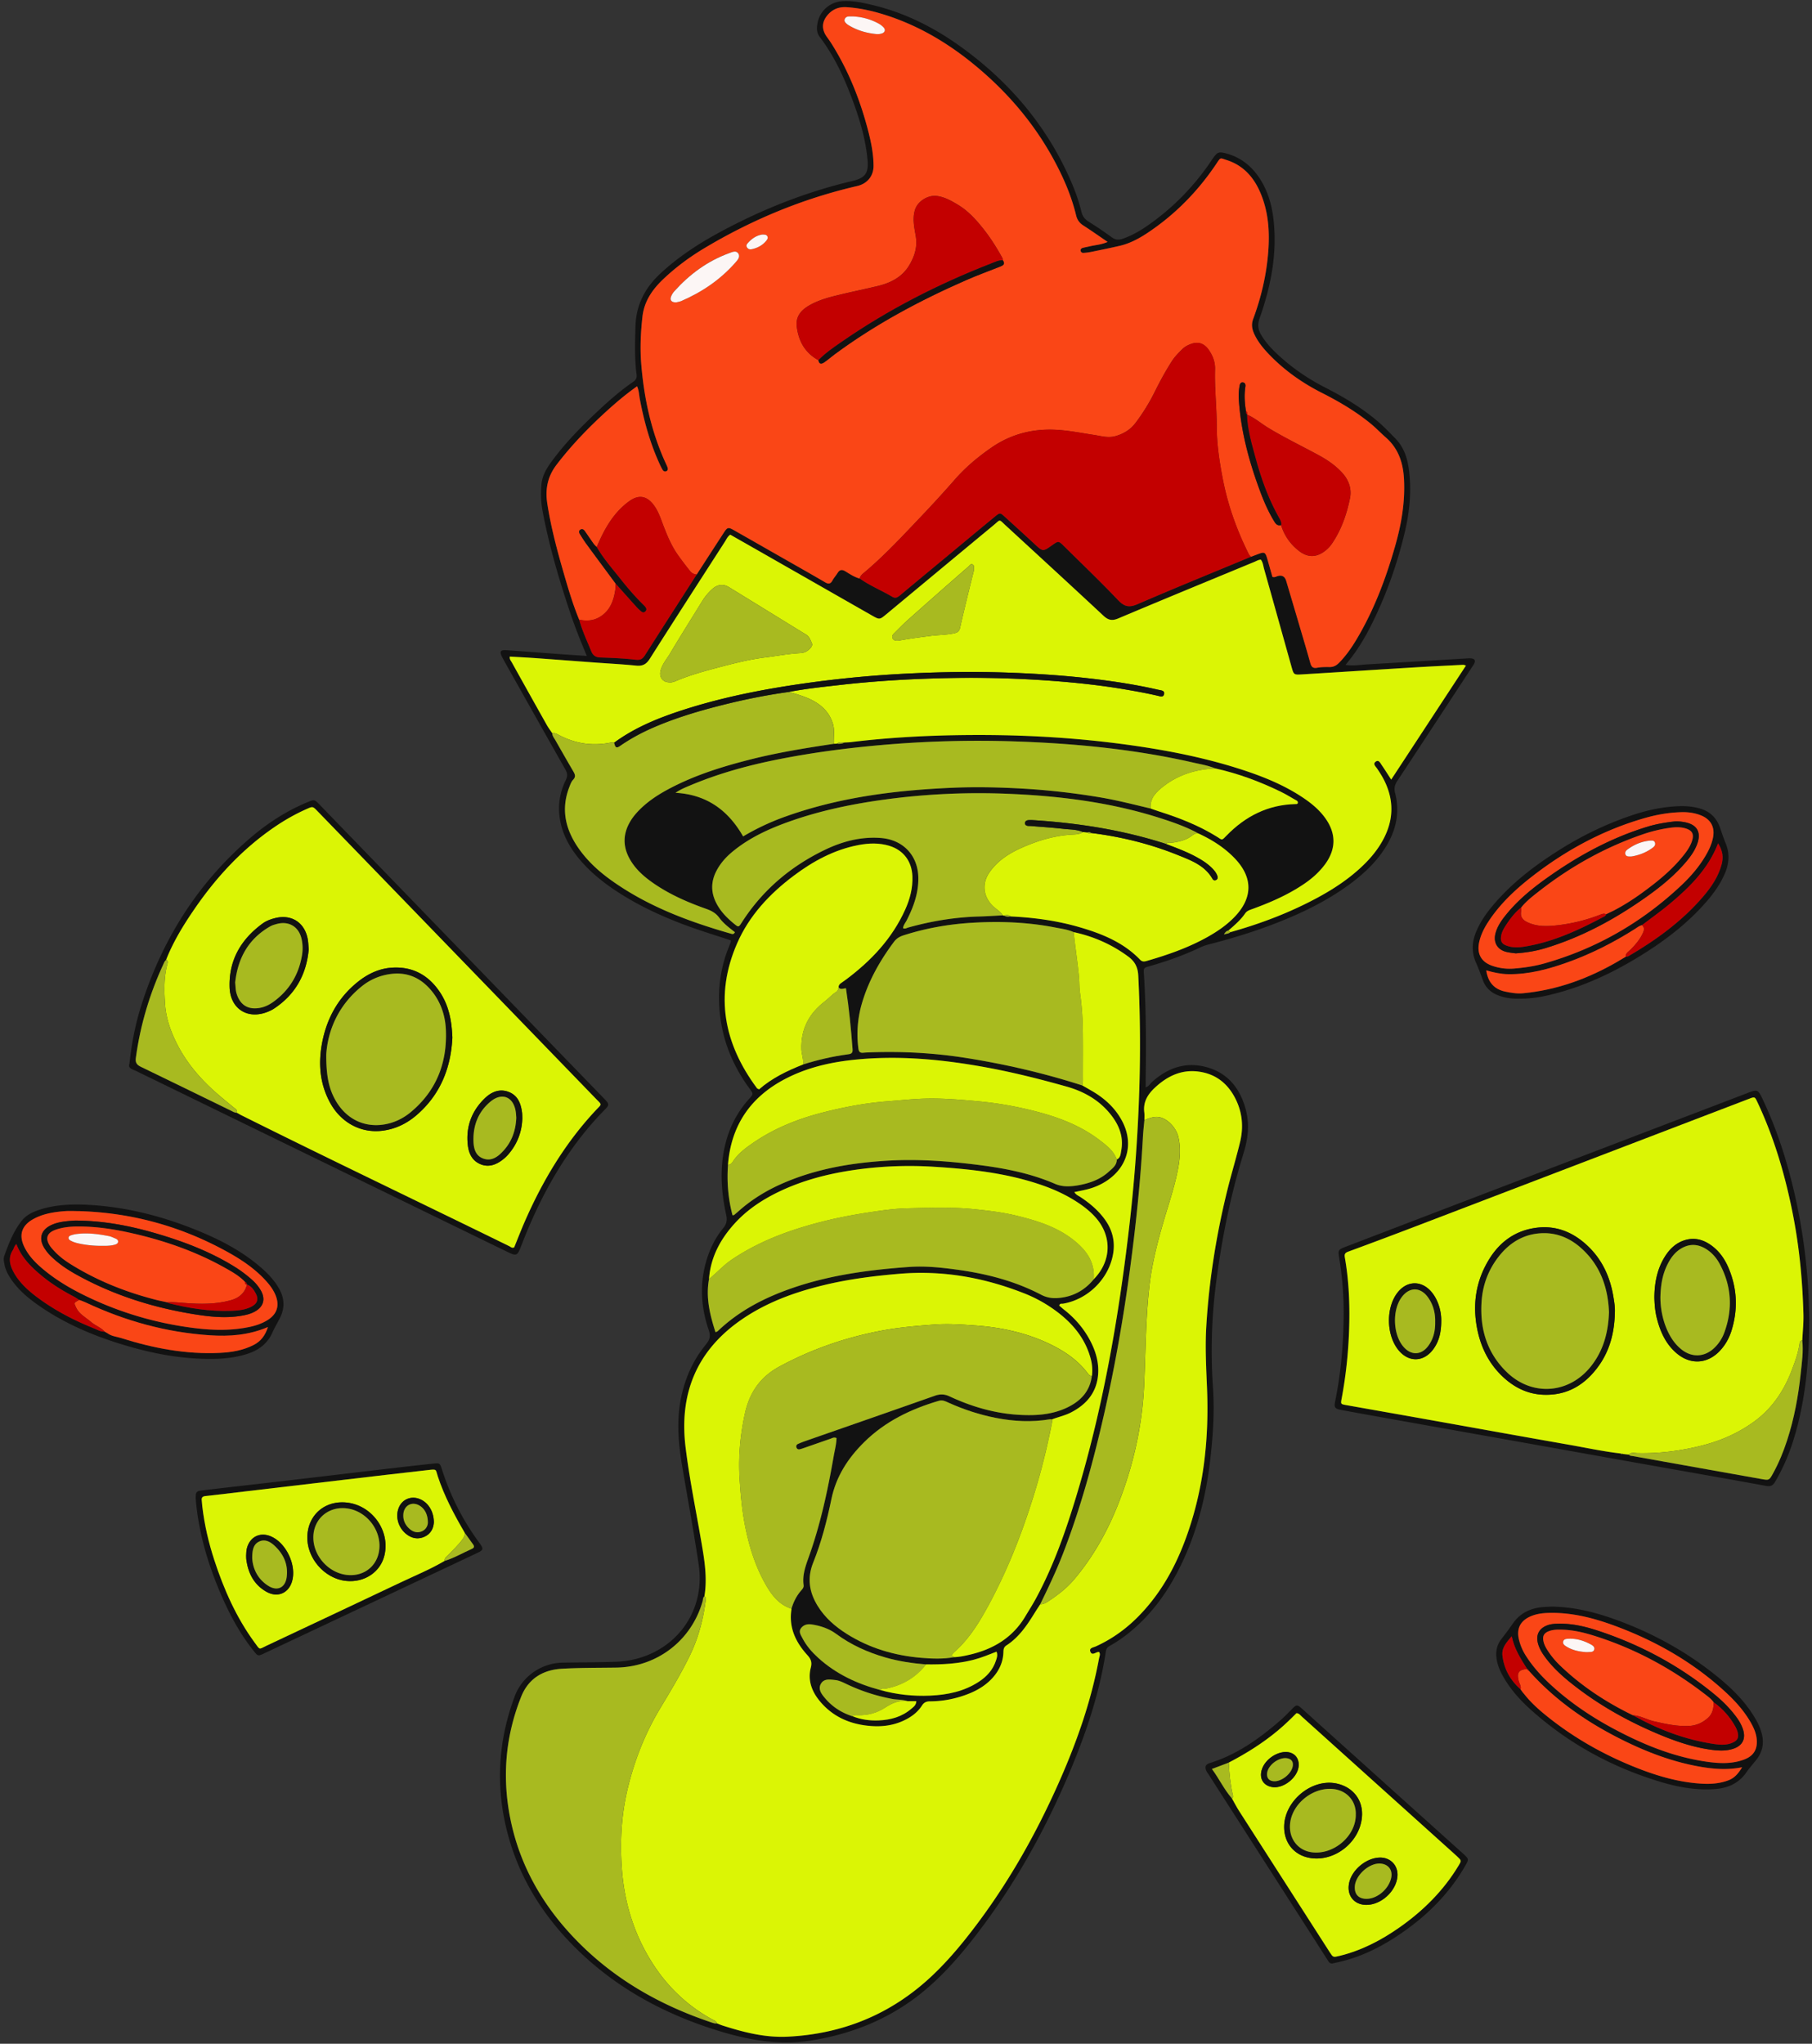
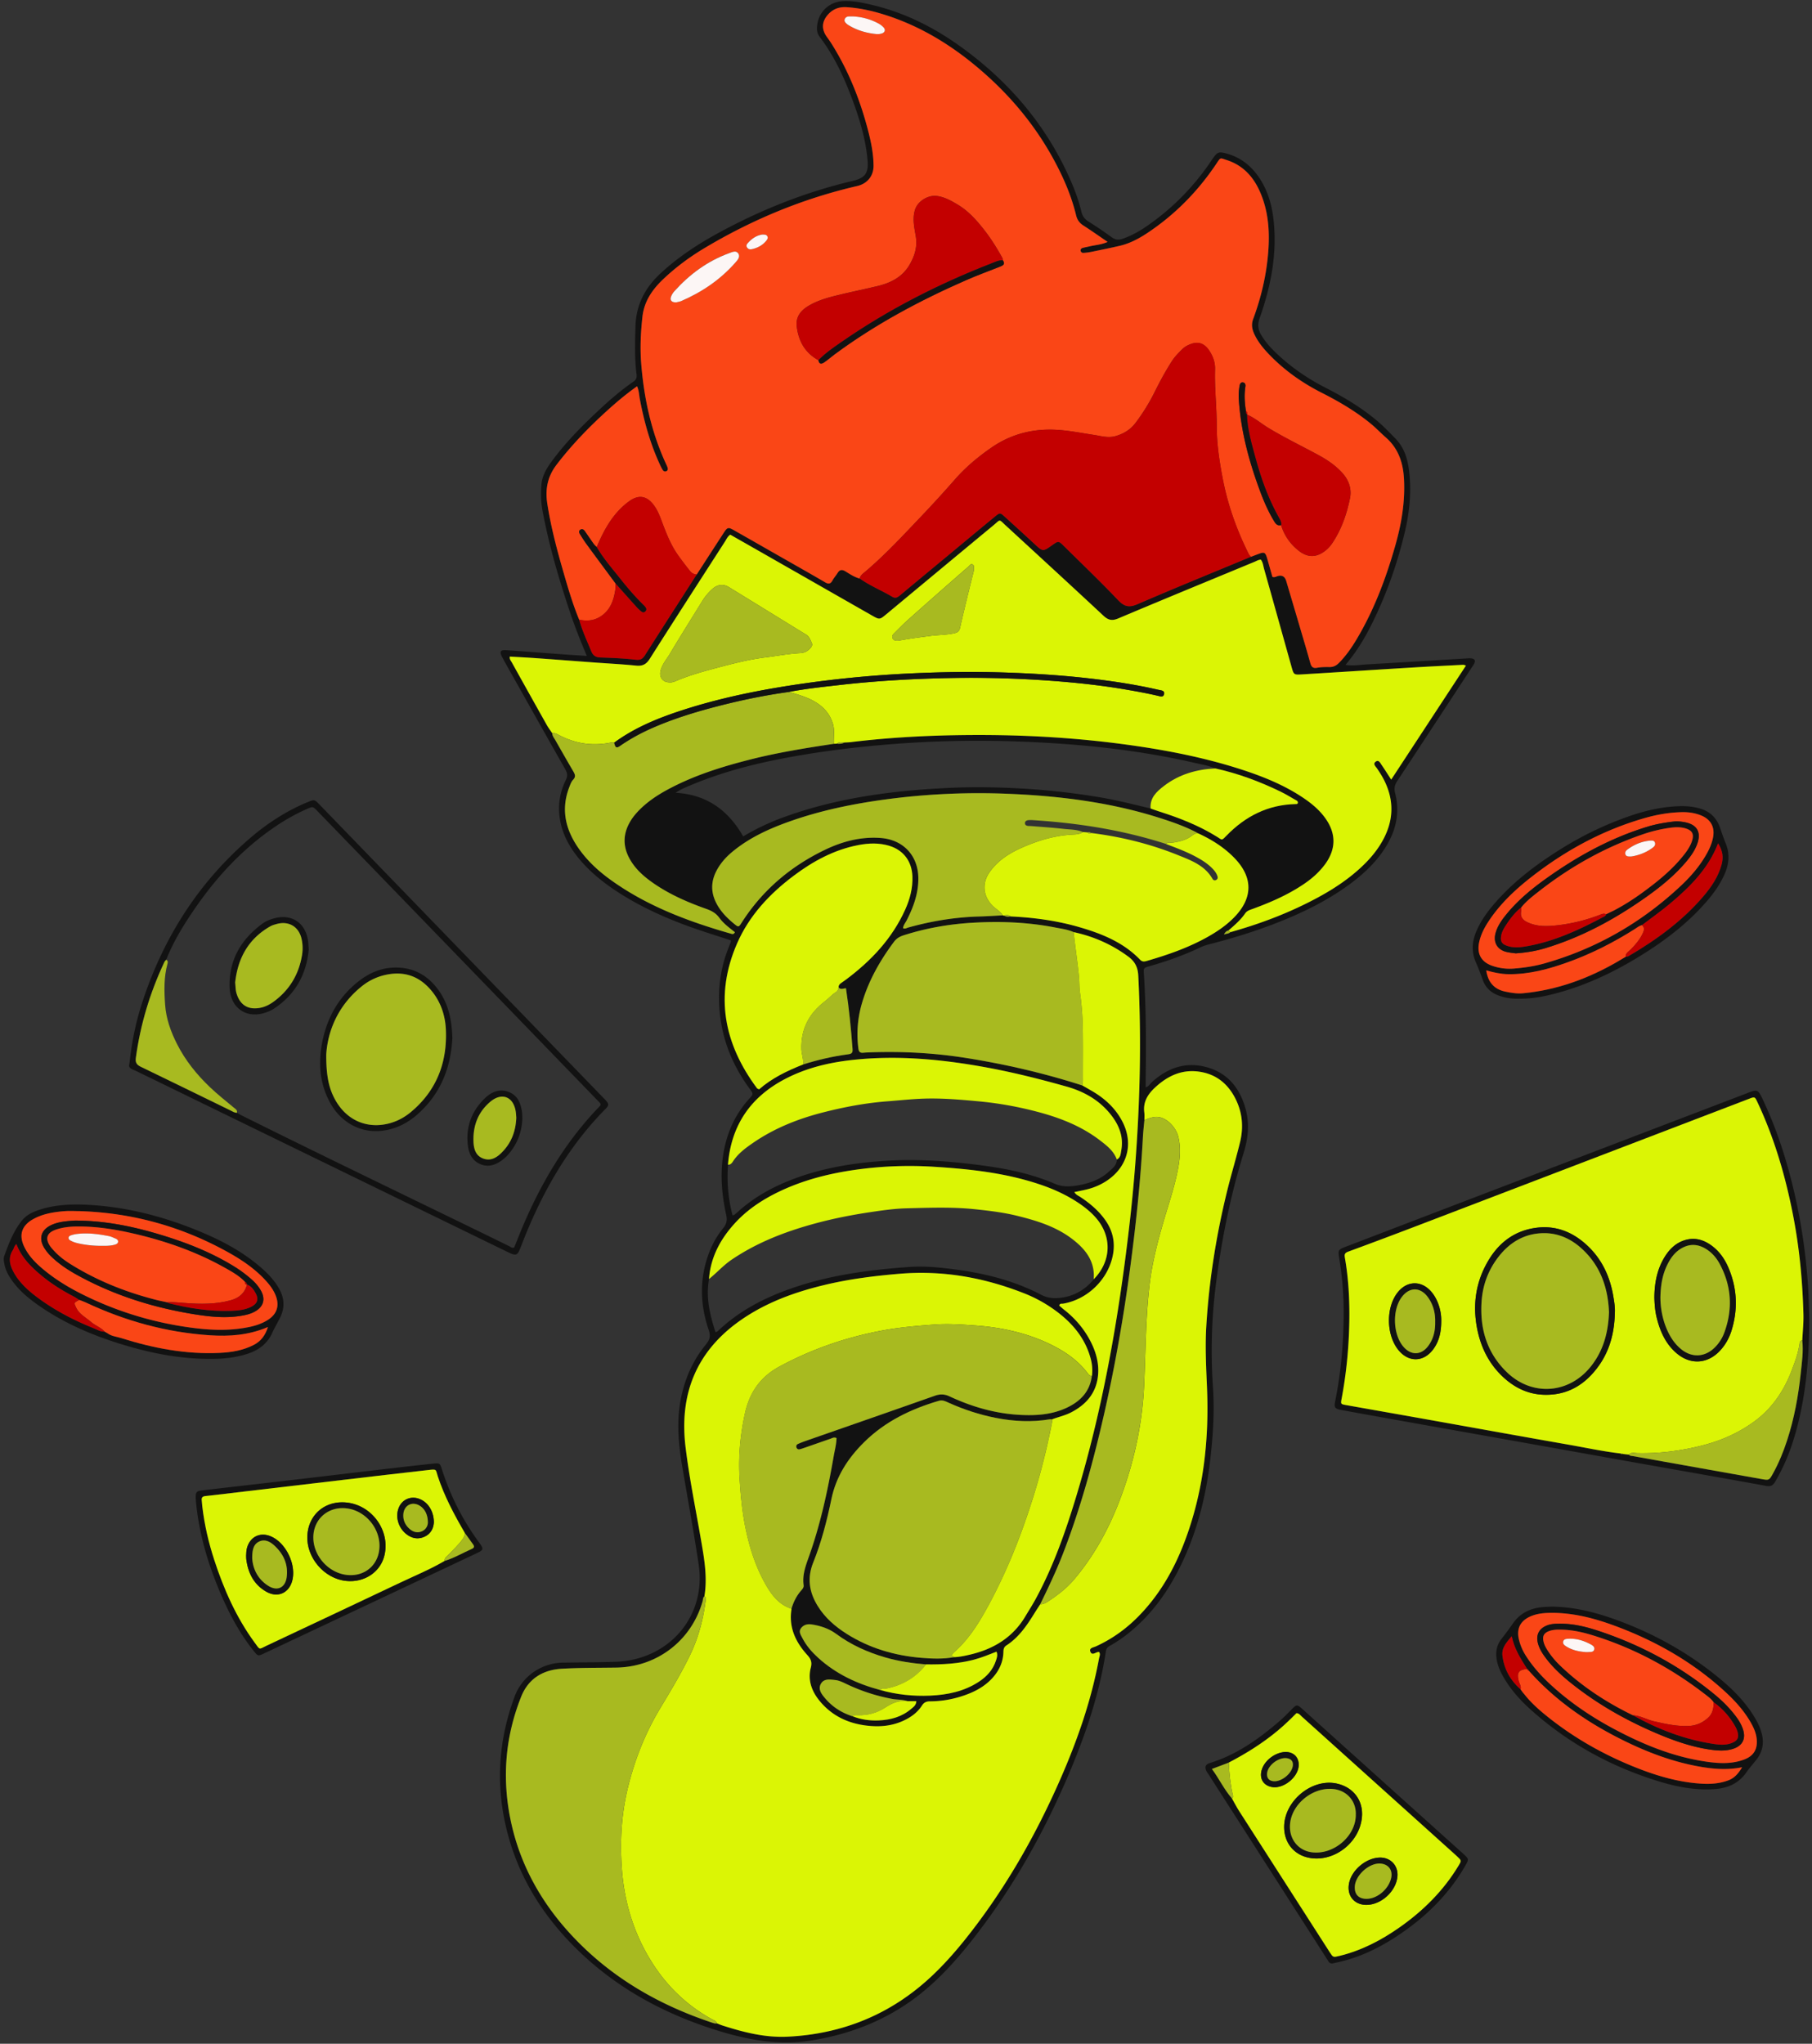
<svg xmlns="http://www.w3.org/2000/svg" width="391" height="441" fill="none">
  <rect width="100%" height="100%" fill="#333333" stroke="none" />
  <path fill="#121212" d="M157.704 202.908c-2.87-.946-5.774-1.832-8.628-2.856-5.578-1.999-10.96-4.426-15.936-7.684-3.165-2.072-6.082-4.435-8.457-7.406-2.11-2.641-3.596-5.569-3.964-8.99a13.6 13.6 0 0 1 1.346-7.586c.47-.95.384-1.562-.094-2.401-3.883-6.828-7.723-13.682-11.575-20.528-.679-1.207-1.367-2.405-2.016-3.626-.662-1.25-.436-1.626.948-1.532 3.806.261 7.603.561 11.408.839 1.914.141 3.832.261 5.895.398-1.354-3.193-2.576-6.271-3.626-9.414-2.409-7.192-4.549-14.461-5.942-21.931-.346-1.862-.401-3.737-.235-5.625.158-1.841 1.03-3.369 2.08-4.816 3.042-4.187 6.664-7.843 10.431-11.358 2.311-2.153 4.698-4.22 7.299-6.006.675-.462.808-.92.714-1.64-.444-3.42-.325-6.849-.231-10.287.128-4.662 2.05-8.365 5.437-11.494 3.648-3.373 7.727-6.092 12.045-8.468 9.29-5.103 19.046-9.024 29.378-11.455 2.695-.634 3.473-1.674 3.221-4.491-.359-4.054-1.44-7.946-2.802-11.756-1.884-5.278-4.13-10.385-7.556-14.885-.615-.809-.624-1.763-.474-2.705.448-2.843 2.695-4.833 5.6-4.97 2.122-.099 4.181.35 6.223.834 6.928 1.631 13.177 4.757 18.93 8.875 10.61 7.599 18.811 17.213 24.022 29.277.901 2.085 1.666 4.221 2.191 6.43.235.985.722 1.644 1.576 2.18a76 76 0 0 1 4.942 3.347c.816.604 1.546.642 2.456.321 1.79-.63 3.43-1.528 4.984-2.59 5.361-3.656 9.871-8.176 13.587-13.498.317-.454.611-.925.936-1.37.875-1.215 1.226-1.335 2.652-.967 3.212.83 5.621 2.748 7.398 5.505 1.751 2.71 2.597 5.732 2.947 8.9.812 7.316-.593 14.337-3.011 21.191-.453 1.284-.376 2.342.265 3.463.833 1.46 1.922 2.706 3.118 3.862 3.203 3.103 6.825 5.616 10.789 7.641 3.947 2.012 7.735 4.273 11.144 7.136 1.401 1.178 2.657 2.5 3.938 3.806 1.888 1.918 2.64 4.26 2.973 6.854.589 4.632.12 9.17-.965 13.669-1.598 6.64-3.862 13.044-6.873 19.175-1.585 3.227-3.404 6.31-5.86 9.187 1.679.286 3.182-.026 4.681-.108 7.172-.406 14.343-.856 21.515-1.284.329-.021.67-.043.995.005.735.107.905.475.551 1.172-.175.343-.414.655-.624.981-5.309 8.099-10.614 16.203-15.944 24.29-.551.83-.735 1.563-.47 2.586 1.038 4.015.29 7.791-1.82 11.323-1.905 3.193-4.506 5.736-7.432 7.962-4.976 3.776-10.524 6.49-16.308 8.755-4.736 1.854-9.593 3.339-14.518 4.606-.645.167-1.273.356-1.875.642-3.545 1.691-7.231 3.006-11.011 4.08-1.35.385-1.32.398-1.23 1.815.452 7.304.491 14.62.38 21.936-.013.77 0 1.545 0 2.397.649-.162.918-.753 1.341-1.134 3.336-3.018 7.184-4.414 11.605-3.267 4.728 1.225 7.419 4.59 8.645 9.192.837 3.138.5 6.258-.448 9.332-2.905 9.384-4.818 18.982-6.04 28.725-.918 7.334-1.081 14.688-.585 22.06.337 5.047.013 10.082-.551 15.095-.863 7.693-2.661 15.146-5.937 22.192-2.764 5.946-6.403 11.246-11.533 15.424a30 30 0 0 1-4.241 2.899c-.448.252-.747.535-.837 1.117-1.384 9.144-4.318 17.83-7.906 26.311-5.48 12.958-12.34 25.125-21.066 36.187-3.093 3.917-6.411 7.637-10.264 10.83-7.112 5.908-15.338 9.282-24.423 10.716-6.775 1.07-13.297-.064-19.755-2.038-12.036-3.682-22.8-9.547-31.684-18.601-7.163-7.303-12.199-15.835-14.459-25.895-2.122-9.448-1.396-18.708 1.991-27.758 1.614-4.315 5.762-7.171 10.353-7.248 3.815-.064 7.629-.06 11.443-.188 11.293-.385 19.601-9.594 17.888-21.028-1.059-7.059-2.357-14.084-3.545-21.122-.841-4.996-1.277-9.988-.209-15.018.893-4.195 2.605-7.997 5.322-11.297.811-.989 1.063-1.79.615-3.083-1.657-4.816-1.999-9.735-.602-14.7.76-2.697 1.96-5.189 3.737-7.347.76-.92.859-1.738.619-2.846-.875-4.024-1.277-8.079-.747-12.205.628-4.864 2.417-9.179 5.715-12.835.94-1.04.935-1.04.051-2.243-4.186-5.698-6.458-12.064-6.552-19.157-.051-3.857.611-7.607 2.05-11.199.162-.411.329-.822.474-1.237.034-.099.005-.214.005-.339zm26.235 167.415c1.819.728 3.728.993 5.668.908 2.588-.112 5.006-.779 7.026-2.509.47-.402 1.059-.775 1.085-1.644h-1.884c-1.051-.402-2.174-.287-3.255-.483-3.489-.634-6.825-1.739-10.02-3.267-.752-.359-1.512-.728-2.328-.818-1.132-.119-2.46-.381-3.126.865-.607 1.135.149 2.128.862 2.984 1.594 1.909 3.605 3.206 5.967 3.964zm15.893-11.182c-2.977-.248-5.924-.676-8.799-1.507-3.797-1.1-7.368-2.688-10.563-5.051-1.593-1.177-3.421-1.785-5.356-2.072-.846-.124-1.678.056-2.251.775-.615.775-.085 1.477.261 2.149.845 1.648 2.041 3.026 3.4 4.264 3.852 3.502 8.414 5.633 13.394 6.961 3.533 1.001 7.138 1.382 10.798 1.22 3.733-.163 7.325-.904 10.52-3.001 1.705-1.118 3.024-2.573 3.674-4.547.196-.595.444-1.22.124-1.939-1.645.646-3.217 1.297-4.87 1.729-3.391.887-6.847 1.066-10.328 1.019zm18.238-161.409c5.032.231 9.995.908 14.843 2.316 4.869 1.413 9.504 3.275 13.113 7.038.487.505.978.377 1.512.218 4.515-1.305 8.935-2.846 13.049-5.158 2.08-1.169 4.036-2.5 5.715-4.217 4.083-4.182 4.104-8.652.025-12.838-2.225-2.282-4.882-3.947-7.765-5.275-2.631-1.425-5.441-2.405-8.273-3.309-10.713-3.42-21.771-4.782-32.945-5.235a150.6 150.6 0 0 0-26.123 1.207c-7.077.946-14.044 2.371-20.788 4.752-4.447 1.571-8.718 3.506-12.395 6.558-1.423 1.177-2.627 2.534-3.473 4.187-1.2 2.342-1.17 4.675.06 6.999.952 1.803 2.358 3.202 3.912 4.461.808.651.88.616 1.491-.338 4.472-7 10.554-12.162 17.995-15.737 3.788-1.819 7.761-2.864 12.019-2.547 4.835.364 8.056 3.771 8.12 8.596.043 3.318-1.047 6.297-2.52 9.187-.282.552-.73 1.049-.777 1.691.469.193.756-.047 1.059-.133 5.019-1.412 10.127-2.252 15.347-2.397 1.708-.047 3.412-.163 5.117-.248l.128.051.136-.021c.44.304.923.278 1.414.196zm22.924 52.472c.833-.411.833-1.259.966-1.982.529-2.873-.44-5.36-2.166-7.586-2.469-3.185-5.8-5.09-9.606-6.165-5.899-1.665-11.844-3.155-17.884-4.242-9.392-1.691-18.832-2.551-28.365-1.511-5.032.548-9.91 1.712-14.433 4.058-7.513 3.896-11.738 10.03-12.412 18.541-.274 3.694.034 7.333.969 10.904.231-.03.299-.013.333-.043.342-.283.679-.565 1.008-.861 2.836-2.526 6.04-4.469 9.508-5.98 7.193-3.134 14.783-4.418 22.553-4.885 6.701-.402 13.369.103 20.006.959 5.544.715 11.016 1.802 16.18 4.037 1.234.535 2.447.599 3.716.488a16 16 0 0 0 1.965-.304c2.195-.462 4.25-1.271 5.924-2.804.777-.711 1.734-1.365 1.734-2.62zm-4.984 25.835c3.78-3.818 4.01-9.122.568-13.155-1.012-1.186-2.2-2.179-3.477-3.061-2.61-1.806-5.459-3.129-8.449-4.157-7.543-2.585-15.393-3.429-23.282-3.912a83.4 83.4 0 0 0-16.21.582c-6.056.813-11.925 2.277-17.439 4.987-3.452 1.695-6.608 3.823-9.205 6.691-3.084 3.404-5.173 7.291-5.519 11.978-.726 3.973.184 7.715 1.401 11.478.282-.133.402-.159.475-.227 4.604-4.41 10.118-7.239 16.077-9.299 8.154-2.821 16.611-3.942 25.166-4.554 3.498-.253 6.949.111 10.392.582 6.326.864 12.455 2.427 18.153 5.407 1.128.59 2.285.8 3.515.719 3.191-.21 5.805-1.576 7.838-4.054zm26.251-110.226c-1.533-.642-3.174-.903-4.775-1.271-12.699-2.903-25.607-4.135-38.591-4.572a237 237 0 0 0-28.972.813c-7.432.66-14.809 1.636-22.126 3.095-6.513 1.302-12.886 3.061-19.015 5.66-.944.402-1.905.788-3.007 1.524 6.842.389 11.421 3.874 14.59 9.414a51.7 51.7 0 0 1 8.526-4.063c11.857-4.349 24.201-5.903 36.72-6.438 4.916-.21 9.828-.108 14.745.166a155 155 0 0 1 16.944 1.893c3.707.616 7.338 1.558 10.985 2.418.68.236 1.35.484 2.034.702 4.275 1.358 8.427 3.001 12.262 5.377 1.226.762.966.929 2.123-.261 4.062-4.169 8.927-6.627 14.83-6.772.201-.005.453.051.525-.253.047-.437-.333-.539-.597-.693-1.051-.608-2.098-1.238-3.187-1.768-4.485-2.171-9.132-3.9-14.01-4.975zm-88.988 63.881c3.161-.998 6.377-1.747 9.662-2.183.688-.09 1.098-.214 1.033-1.088-.32-4.405-.756-8.797-1.43-13.185-.594.055-1.158.385-1.589-.189-.022-.363.145-.642.423-.851.401-.296.815-.57 1.213-.869 5.39-4.037 9.905-8.819 12.719-15.039 1.038-2.295 1.666-4.68 1.564-7.235-.128-3.185-1.901-5.604-4.942-6.542-2.221-.685-4.485-.603-6.727-.171-5.211 1.002-9.756 3.468-13.95 6.619-5.207 3.912-9.602 8.604-12.216 14.619-4.878 11.216-2.853 21.61 4.297 31.225.081.112.273.146.461.24 2.793-2.444 6.078-4.003 9.478-5.355zm58.414-28.558c-1.273-.57-2.652-.741-3.998-1.002-5.894-1.152-11.844-1.379-17.824-1.028-5.091.3-10.084 1.173-14.949 2.74-.82.266-1.478.672-2.003 1.374-3.003 4.02-5.451 8.327-6.89 13.169a23.7 23.7 0 0 0-.794 9.85c.089.702.367.993 1.055.921.328-.035.662-.052.99-.065 7.087-.287 14.134.073 21.148 1.186 8.521 1.349 16.901 3.288 25.119 5.934l2.007 1.151c2.785 1.61 5.105 3.703 6.612 6.588 2.435 4.654 1.231 9.603-3.045 12.621-1.418 1.001-2.981 1.682-4.664 2.089-.837.201-1.683.359-2.636.561.376.608.906.796 1.342 1.087 2.045 1.357 3.895 2.915 5.326 4.936 1.55 2.188 2.144 4.615 1.708 7.243-.897 5.411-5.416 9.889-10.802 10.81-.29.051-.696-.116-.828.419.354.3.722.625 1.106.934 2.332 1.84 4.228 4.054 5.604 6.695 1.17 2.247 1.866 4.636 1.678 7.183-.29 3.913-2.485 6.512-5.864 8.246-1.286.659-2.699.963-4.041 1.468-.166 0-.333-.034-.495-.004-3.917.655-7.808.458-11.691-.304-3.541-.694-6.936-1.82-10.225-3.301-.645-.291-1.256-.612-2.05-.381-6.023 1.772-11.554 4.427-16.082 8.892-3.494 3.441-6.082 7.393-7.099 12.316-.961 4.662-2.148 9.285-3.929 13.708-1.346 3.343-.85 6.387.965 9.336 1.572 2.556 3.776 4.465 6.283 6.045 4.921 3.108 10.35 4.679 16.094 5.163 2.354.197 4.733.282 7.087-.146 1.166-.047 2.302-.291 3.429-.556 5.049-1.186 9.205-3.682 11.921-8.263.735-1.237 1.517-2.448 2.204-3.711 3.695-6.79 6.279-14.033 8.539-21.401 5.826-19.016 9.264-38.515 11.583-58.233a351 351 0 0 0 2.281-31.144c.227-7.924.154-15.844-.247-23.764-.09-1.768-.714-3.018-2.102-4.054-3.562-2.65-7.513-4.388-11.836-5.321zm-112.514-42.908c0 .595.397 1.018.666 1.489a806 806 0 0 0 3.887 6.764c.359.621.556 1.13-.059 1.768-.402.416-.611 1.045-.829 1.61-1.815 4.709-.854 9.024 1.918 13.053 1.905 2.765 4.339 5.017 7.047 6.965 7.838 5.633 16.714 8.951 25.889 11.58.281.081.632.235.884-.317-1.183-.938-2.452-1.858-3.357-3.1-.731-1.006-1.666-1.515-2.79-1.913-4.074-1.439-8.021-3.159-11.579-5.655-2.008-1.409-3.819-3.027-5.019-5.219-1.482-2.714-1.388-5.402.188-8.048.513-.86 1.145-1.622 1.845-2.342 2.076-2.127 4.558-3.668 7.176-5.008 5.343-2.74 11.033-4.5 16.825-5.968 5.945-1.507 11.993-2.483 18.054-3.391.218-.008.436-.021.654-.03.572.052 1.132.03 1.653-.248.44-.025.884-.025 1.324-.081 8.457-1.032 16.957-1.473 25.47-1.537 11.728-.09 23.415.565 35.041 2.209 7.889 1.117 15.684 2.641 23.283 5.06 4.852 1.545 9.576 3.408 13.843 6.267 1.85 1.238 3.545 2.65 4.844 4.491 2.264 3.219 2.268 6.507-.005 9.718a15 15 0 0 1-1.494 1.776c-1.393 1.447-3.02 2.59-4.729 3.622-2.994 1.807-6.193 3.164-9.465 4.367-.619.227-1.256.389-1.67.993-.978 1.43-2.294 2.543-3.584 3.669-.418.09-.7.329-.982.877.581-.231 1.055-.124 1.367-.513 6.569-1.833 12.912-4.247 18.917-7.496 3.268-1.768 6.364-3.798 9.115-6.323 2.097-1.923 3.921-4.063 5.203-6.627 2.02-4.041 2.028-8.091.059-12.15-.461-.95-1.02-1.836-1.614-2.709-.316-.463-1.021-1.019-.248-1.524.619-.407.948.342 1.239.77.679.985 1.315 2.004 2.05 3.138l16.137-24.611c-.325-.09-.47-.167-.615-.159-3.532.18-7.065.351-10.597.565-8.052.489-16.103 1.011-24.154 1.503-1.781.111-1.798.086-2.277-1.631-1.973-7.034-3.929-14.071-5.916-21.101-.192-.68-.235-1.425-.709-2.025-.516.017-.935.291-1.384.476-9.802 4.058-19.613 8.086-29.386 12.209-1.337.565-2.165.372-3.195-.591-7.005-6.533-14.061-13.005-21.109-19.491-1.503-1.383-1.037-1.327-2.609-.026-7.718 6.387-15.415 12.796-23.125 19.196-1.456 1.211-1.465 1.207-3.152.248-5.045-2.872-10.085-5.753-15.125-8.63-5.138-2.928-10.276-5.856-15.398-8.78-.581.385-.816.971-1.14 1.477-5.425 8.424-10.866 16.841-16.231 25.304-.76 1.199-1.572 1.618-2.96 1.473-3.02-.308-6.061-.458-9.089-.681-4.186-.308-8.372-.633-12.562-.933-1.862-.133-3.729-.227-5.587-.334-.115.569.235.903.44 1.276 2.503 4.499 5.01 8.994 7.534 13.481.351.62.786 1.194 1.184 1.793zm32.821 186.225c-.346.274-.282.702-.385 1.066-2.396 8.477-9.815 14.175-18.618 14.312-3.921.06-7.851.021-11.763.248-4.05.235-7.202 2.106-8.761 6.019-3.391 8.502-4.147 17.278-2.362 26.251 2.003 10.064 6.886 18.622 13.933 25.968 8.299 8.652 18.397 14.397 29.69 18.151.316.107.632.201.969.129.41.158.812.342 1.226.475 4.545 1.451 9.166 2.637 13.976 2.406 11.861-.57 22.249-4.782 30.984-12.92 2.678-2.496 5.104-5.223 7.389-8.083 8.414-10.526 15.061-22.115 20.472-34.436 3.708-8.429 6.736-17.085 8.406-26.178.086-.458.359-.941 0-1.404-.072.004-.128.004-.183.013-.586.073-1.346.856-1.692-.094-.286-.792.658-.878 1.162-1.105 3.468-1.571 6.505-3.75 9.175-6.451 4.549-4.606 7.701-10.095 9.986-16.109 4.079-10.733 5.33-21.902 4.852-33.293-.184-4.375-.419-8.746-.158-13.117.594-10.03 2.17-19.915 4.592-29.663.854-3.433 1.892-6.824 2.716-10.266.786-3.283.457-6.507-1.132-9.525-1.525-2.889-3.831-4.846-7.09-5.492-4.045-.805-7.351.685-10.243 3.416-1.52 1.434-2.498 3.069-2.216 5.27.068.544.021 1.104.025 1.657-.107 1.211-.252 2.418-.316 3.634-.521 9.564-1.52 19.085-2.798 28.571-1.401 10.42-3.212 20.767-5.535 31.02-2.341 10.309-5.109 20.493-8.936 30.365-1.439 3.711-3.152 7.299-4.894 10.873-.419.647-.846 1.289-1.252 1.944-1.636 2.646-3.37 5.206-6.04 6.939-.546.356-.64.801-.657 1.388-.056 2.2-.923 4.071-2.392 5.676-1.371 1.494-3.054 2.539-4.912 3.296-2.734 1.118-5.591 1.709-8.543 1.717-.799 0-1.294.227-1.742.92-.983 1.529-2.427 2.548-4.067 3.293-2.217 1.006-4.566 1.288-6.958 1.108-4.42-.338-8.247-1.969-11.101-5.479-1.678-2.068-2.537-4.461-1.853-7.111.307-1.194.012-1.879-.761-2.736-2.55-2.812-4.057-6.04-3.387-9.983.436-1.447 1.085-2.778 2.089-3.921.295-.334.598-.668.529-1.164-.311-2.231.466-4.239 1.192-6.285 2.495-7.012 4.032-14.264 5.309-21.58.227-1.293.577-2.573.603-3.87-.551-.266-.936.017-1.333.158-1.828.629-3.652 1.272-5.48 1.905-.367.129-.731.261-1.106.351-.291.069-.56-.03-.692-.312-.167-.36-.039-.677.294-.831a18 18 0 0 1 1.696-.668c9.282-3.245 18.572-6.468 27.845-9.739 1.119-.394 2.063-.376 3.156.133 4.797 2.243 9.82 3.703 15.129 3.994 3.562.197 7.086-.03 10.366-1.631 2.845-1.387 4.81-3.485 5.22-6.772a9.6 9.6 0 0 0-.244-3.626c-1.055-4.025-3.434-7.141-6.62-9.697a30 30 0 0 0-7.872-4.538c-8.607-3.369-17.487-4.961-26.768-4.178-5.519.467-10.99 1.156-16.368 2.457-6.377 1.546-12.48 3.768-17.918 7.561-9.572 6.678-13.292 15.955-11.9 27.389.821 6.708 2.183 13.331 3.328 19.988.696 4.045 1.435 8.082.739 12.209zm-1.649-220.499c1.922-2.971 3.84-5.942 5.77-8.904.872-1.34 1.004-1.37 2.363-.599 3.455 1.96 6.906 3.934 10.362 5.903 3.071 1.751 6.15 3.48 9.196 5.27.734.432 1.174.385 1.597-.373.32-.578.765-1.083 1.119-1.644.444-.702.94-.783 1.657-.351.987.595 1.952 1.259 3.093 1.563 2.217 1.58 4.745 2.59 7.069 3.973.649.385 1.123.098 1.631-.326 3.183-2.662 6.382-5.304 9.577-7.954 3.617-3.001 7.231-6.014 10.862-9.003 1.136-.933 1.17-.911 2.199.026a799 799 0 0 1 6.369 5.827c1.824 1.691 1.811 1.703 3.818.286 1.371-.967 1.38-.976 2.61.244 3.895 3.858 7.863 7.642 11.635 11.615 1.358 1.429 2.396 1.635 4.207.852 8.116-3.511 16.308-6.837 24.475-10.232q.774-.297 1.55-.586c1.358-.51 1.551-.411 1.969 1.031.38 1.323.752 2.646 1.102 3.892.474.158.765-.056 1.077-.15q1.46-.454 1.905 1.036c.896 3.022 1.793 6.049 2.686 9.071.846 2.868 1.704 5.728 2.503 8.605.231.835.555 1.22 1.495 1.044.863-.158 1.764-.158 2.644-.149.837.008 1.461-.304 2.046-.891 1.533-1.55 2.755-3.322 3.861-5.18 3.733-6.28 6.275-13.052 8.274-20.056 1.345-4.713 2.161-9.487 1.905-14.418-.184-3.52-1.192-6.606-3.93-9.003-1.081-.946-2.072-1.995-3.182-2.916-3.263-2.692-6.885-4.811-10.644-6.716-4.177-2.12-7.966-4.778-11.234-8.151-1.311-1.357-2.524-2.8-3.323-4.534-.474-1.027-.67-2.059-.243-3.206 1.721-4.64 2.857-9.435 3.25-14.376.363-4.52.064-8.977-1.815-13.194-1.439-3.227-3.686-5.65-7.124-6.75-1.491-.476-1.282-.651-2.23.77-4.024 6.006-9 11.07-15.039 15.052-1.807 1.19-3.725 2.192-5.852 2.684-2.046.47-4.1.886-6.159 1.31-.538.111-1.089.171-1.64.21-.291.021-.547-.133-.607-.45-.06-.32.137-.544.419-.62.529-.146 1.076-.236 1.614-.364 1.192-.279 2.444-.339 3.785-.934-1.85-1.258-3.511-2.44-5.224-3.536-.846-.544-1.337-1.207-1.576-2.2-.709-2.911-1.739-5.72-3.011-8.434-4.494-9.61-11.033-17.607-19.217-24.273-5.8-4.722-12.173-8.442-19.353-10.66-2.593-.8-5.241-1.373-7.953-1.549-1.649-.107-3.05.445-4.118 1.725-1.251 1.499-1.281 3.087-.136 4.68.388.539.773 1.082 1.123 1.643 3.545 5.685 6.005 11.833 7.71 18.297.679 2.577 1.23 5.18 1.247 7.856.013 2.256-1.384 3.895-3.537 4.392-11.673 2.697-22.608 7.226-32.889 13.36-3.19 1.906-6.172 4.106-8.88 6.662-2.383 2.247-4.194 4.807-4.57 8.228-.367 3.369-.53 6.717-.256 10.107.602 7.462 2.165 14.667 5.301 21.49.136.3.286.604.388.917.09.274.069.586-.205.736-.329.184-.658.077-.854-.244a12 12 0 0 1-.611-1.177c-2.076-4.504-3.4-9.234-4.318-14.097-.167-.887-.18-1.82-.594-2.775-2.477 1.747-4.66 3.61-6.783 5.549-3.844 3.519-7.449 7.256-10.618 11.413-1.905 2.5-2.452 5.231-1.982 8.292.739 4.829 1.961 9.542 3.31 14.221 1.055 3.669 2.11 7.342 3.571 10.878.632 2.359 1.679 4.559 2.597 6.811.389.946.961 1.327 1.995 1.361 2.533.078 5.074.193 7.594.484 1.012.116 1.491-.162 1.995-.954 3.707-5.831 7.449-11.636 11.182-17.45zm240.06 161.019c-.042 8.892-.828 17.466-3.425 25.797-.974 3.125-2.264 6.113-3.926 8.943-.499.852-.986 1.087-1.986.903-8.525-1.558-17.063-3.043-25.593-4.563-8.423-1.498-16.842-3.01-25.261-4.512-9.618-1.717-19.237-3.425-28.852-5.142-3.857-.689-7.718-1.378-11.571-2.093-1.879-.347-1.978-.484-1.623-2.252 1.17-5.831 1.687-11.73 1.768-17.663a72.4 72.4 0 0 0-.927-12.744c-.324-1.97-.333-1.974 1.619-2.723q12.519-4.798 25.039-9.59 30.683-11.736 61.374-23.468c.102-.038.2-.09.307-.128 1.807-.672 2.037-.582 2.905 1.237 2.097 4.401 3.788 8.96 5.164 13.639 2.52 8.584 4.049 17.338 4.681 26.264.196 2.765.235 5.531.32 8.087zm-38.937 28.905c.231.304.586.261.902.321q7.175 1.286 14.351 2.564c4.459.797 8.914 1.602 13.373 2.385 1.653.291 1.671.278 2.474-1.173 1.264-2.282 2.251-4.688 3.058-7.171 1.533-4.704 2.422-9.55 2.938-14.456.248-2.359.611-4.727.334-7.115.089-1.88.299-3.763.247-5.638-.196-7.15-.854-14.256-2.221-21.285-1.64-8.451-4.036-16.666-7.701-24.474-.564-1.203-.572-1.208-1.819-.733-23.356 8.935-46.707 17.873-70.062 26.804a1341 1341 0 0 1-16.428 6.173c-.777.287-.837.629-.713 1.331.795 4.542 1.03 9.131.953 13.733-.09 5.6-.624 11.161-1.662 16.67-.218 1.152-.192 1.165 1 1.379 5.706 1.014 11.417 2.016 17.123 3.035 10.273 1.832 20.541 3.695 30.817 5.497 3.751.659 7.479 1.468 11.268 1.905q.174.238.431.098c.44.052.885.099 1.325.15z" />
  <path fill="#121212" d="M27.926 229.575c.49-4.611 1.34-8.84 2.67-12.963 4.531-14.075 12.147-26.135 23.397-35.788 3.712-3.185 7.783-5.827 12.314-7.715 1.547-.642 1.542-.633 2.691.553l60.977 63.002c.231.24.47.467.692.715.756.848.777 1.105-.038 1.931-8.227 8.344-13.827 18.314-18.017 29.158-1.033 2.679-1.016 2.688-3.575 1.442q-39.819-19.398-79.638-38.802c-.773-.377-1.828-.548-1.473-1.541zm7.931-22.483c-.132.166-.303.316-.388.505-3.097 6.592-5.186 13.485-6.155 20.715-.133.998.226 1.464 1.098 1.884 6.458 3.112 12.886 6.276 19.331 9.409.44.214.863.51 1.384.51.338.188.667.389 1.008.561 19.178 9.563 38.514 18.793 57.757 28.224.311.154.623.509 1.076.248.747-1.828 1.461-3.681 2.255-5.501 3.857-8.84 8.743-17.021 15.368-24.089 1.333-1.421 1.367-1.057-.06-2.53q-21.182-21.89-42.37-43.773-8.834-9.125-17.667-18.245c-.982-1.015-1-1.015-2.25-.462a43.5 43.5 0 0 0-6.937 3.874c-6.954 4.735-12.566 10.792-17.308 17.693-2.383 3.468-4.587 7.047-6.142 10.985zm-18.671 52.815c8.837.21 17.269 2.278 25.423 5.604 4.882 1.991 9.533 4.41 13.565 7.873 1.64 1.408 3.136 2.958 4.17 4.902 1.093 2.067 1.093 4.126.012 6.194-.538 1.032-1.12 2.042-1.598 3.1-1.029 2.264-2.78 3.651-5.087 4.448-2.486.856-5.057 1.155-7.662 1.19-6.527.09-12.87-1.088-19.093-2.95-6.701-2.008-13.104-4.7-18.85-8.776-2.22-1.575-4.275-3.335-5.79-5.642-.646-.981-1.15-2.017-1.35-3.19-.095-.552-.197-1.121-.01-1.643.97-2.706 2-5.403 3.828-7.672 1-1.241 2.439-1.879 3.93-2.359 2.767-.89 5.629-1.104 8.516-1.083zm5.395 27.429c.218.128.44.256.657.381.876.637 1.953.706 2.94 1.018 6.897 2.184 13.928 3.532 21.202 3.19 2.554-.12 5.057-.531 7.372-1.717 1.53-.788 2.482-2.029 3.067-3.861-4.173 1.776-8.342 2.059-12.558 1.776-9.375-.629-18.277-3.086-26.772-7.085-.449-.209-.923-.364-1.384-.543-.419-.262-.829-.544-1.264-.775-2.452-1.285-4.797-2.74-6.924-4.517-2.234-1.862-4.284-3.887-5.37-6.764-.495.45-.52.934-.755 1.293-.995 1.533-.743 3.044.043 4.555.358.689.773 1.336 1.255 1.948 1.354 1.708 3.029 3.057 4.784 4.307 3.528 2.513 7.355 4.465 11.366 6.074.76.304 1.482.767 2.35.728v-.008zm-5.258-25.994c-1.162 0-2.328-.077-3.481.017-2.324.188-4.613.569-6.69 1.725-2.498 1.391-3.139 3.459-1.874 6.028.82 1.665 2.033 3.018 3.417 4.238 2.76 2.431 5.864 4.345 9.14 5.976 7.437 3.703 15.287 6.079 23.514 7.175 3.677.488 7.376.672 11.07.094 1.923-.3 3.798-.745 5.46-1.828 1.853-1.211 2.439-2.95 1.683-5.034-.44-1.216-1.18-2.244-2.034-3.203-2.349-2.641-5.22-4.593-8.277-6.297-9.931-5.522-20.57-8.519-31.924-8.883zm317.693 85.328c5.356.12 10.132 1.481 14.796 3.245 7.812 2.958 14.992 7.055 21.42 12.402 3.071 2.556 5.835 5.424 7.795 8.973.487.877.867 1.794 1.124 2.757.542 2.059.183 3.947-1.136 5.633-.718.917-1.504 1.781-2.162 2.736-1.721 2.5-4.19 3.48-7.09 3.652-4.032.244-7.928-.501-11.75-1.67-10.341-3.159-19.631-8.241-27.7-15.484-2.272-2.038-4.305-4.302-5.847-6.965-.837-1.447-1.491-2.963-1.593-4.666-.077-1.328.265-2.513 1.076-3.575.842-1.096 1.687-2.196 2.465-3.339 1.516-2.222 3.664-3.292 6.261-3.571.876-.094 1.764-.098 2.337-.128zm-6.185 18.802q.165.213.338.42c1.268 1.545 2.742 2.885 4.284 4.143 5.787 4.718 12.19 8.387 19.097 11.178 4.728 1.909 9.58 3.378 14.719 3.665 1.943.107 3.856-.035 5.702-.737 1.388-.526 2.208-1.597 2.947-2.812-3.157.638-6.219.394-9.282-.154-5.813-1.036-11.267-3.117-16.534-5.728-7.637-3.793-14.561-8.571-20.263-15.001-.017-.188-.111-.3-.303-.317h-.004c-1.363-2.17-2.772-4.315-3.328-7.063-1.178 1.383-2.225 2.508-1.999 4.259.381 2.907 1.722 5.279 3.904 7.197l.428.595c.098.115.196.235.294.351zm6.693-17.441c-1.776-.021-3.545.017-5.215.728-2.281.972-3.135 2.68-2.541 5.086.294 1.19.773 2.307 1.422 3.348 1.542 2.457 3.481 4.576 5.613 6.52 4.027 3.673 8.508 6.708 13.3 9.276 6.514 3.494 13.297 6.263 20.69 7.227 2.533.329 5.079.381 7.531-.536 2.058-.77 2.93-2.191 2.733-4.387-.115-1.298-.628-2.453-1.264-3.571-1.495-2.633-3.511-4.82-5.728-6.845-6.881-6.276-14.817-10.784-23.496-14.012-4.207-1.562-8.521-2.727-13.053-2.834zm-7.604-132.554c-1.482.077-3.118-.107-4.686-.724-1.572-.612-2.695-1.674-3.276-3.296-.448-1.246-.91-2.496-1.448-3.703-1.042-2.333-.897-4.619.103-6.905.824-1.893 1.964-3.584 3.271-5.167 4.058-4.924 9.038-8.755 14.382-12.146 4.959-3.146 10.212-5.702 15.769-7.581 3.353-1.135 6.805-1.892 10.367-1.999 1.555-.047 3.088.09 4.583.556 2.037.638 3.408 1.969 4.126 3.981.41 1.143.773 2.308 1.239 3.43.956 2.298.756 4.524-.235 6.751-.91 2.042-2.166 3.852-3.601 5.543-4.092 4.812-9.029 8.609-14.364 11.914-6.036 3.742-12.404 6.743-19.328 8.447-2.2.543-4.425.941-6.898.907zm21.621-8.284c.427-.248.85-.492 1.277-.741.209-.047.449-.051.628-.154 5.997-3.514 11.579-7.564 16.128-12.894 1.696-1.986 3.157-4.14 3.887-6.7.496-1.725.299-3.078-.717-4.73-2.123 5.527-6.13 9.474-10.491 13.108-1.909 1.593-3.946 3.027-5.924 4.538-.602.163-1.076.561-1.589.882-4.549 2.877-9.315 5.308-14.381 7.123-4.173 1.499-8.423 2.663-12.921 2.586-1.597-.026-3.131-.36-4.715-.822.371 2.539 1.678 4.054 4.045 4.572 1.294.283 2.614.497 3.946.368 7.33-.706 14.07-3.176 20.404-6.858l.427-.269zm13.254-31.944c-2.606.072-5.151.505-7.663 1.211-9.17 2.59-17.38 7.051-24.846 12.916-3.537 2.778-6.778 5.865-9.234 9.687-.842 1.31-1.525 2.693-1.858 4.234-.534 2.479.405 4.256 2.793 5.09 1.525.536 3.127.737 4.737.604 2.2-.184 4.391-.497 6.522-1.1 11.221-3.177 21.04-8.836 29.532-16.82 2.182-2.055 4.121-4.324 5.582-6.974.564-1.023 1.017-2.093 1.265-3.236.499-2.325-.406-4.054-2.597-4.928-1.35-.539-2.772-.727-4.229-.684zM42.243 323.533c-.038-1.631.073-1.789 1.512-1.956 6.967-.814 13.937-1.606 20.904-2.419 6.035-.702 12.066-1.434 18.102-2.136 3.566-.415 7.133-.831 10.703-1.207 1.457-.155 1.474-.086 1.94 1.365a54.3 54.3 0 0 0 7.743 15.335c.129.179.269.351.398.535.824 1.194.768 1.417-.59 2.059q-22.98 10.834-45.967 21.661c-1.316.621-1.333.617-2.307-.612-3.156-3.977-5.476-8.433-7.415-13.099-2.494-6.002-4.297-12.201-4.946-18.7a31 31 0 0 1-.072-.822zm58.073 7.248c-2.286-3.926-4.43-7.924-5.848-12.261-.478-1.468-.124-1.537-2.059-1.323-6.146.69-12.288 1.417-18.434 2.137-7.13.834-14.262 1.678-21.391 2.517-2.742.321-5.484.663-8.227.959-.627.068-.896.308-.815.941.055.441.072.882.123 1.323.458 3.917 1.346 7.745 2.568 11.49 2.071 6.349 4.74 12.411 8.7 17.831 1.264 1.733.88 1.515 2.589.71 9.597-4.516 19.195-9.033 28.78-13.579 3.237-1.537 6.56-2.903 9.661-4.726 2.059-.621 3.904-1.73 5.86-2.59.577-.253.551-.578.218-1.028-.589-.792-1.153-1.601-1.725-2.401m187.232 92.88c-.653.102-.854-.39-1.123-.809l-5.643-8.806c-6.663-10.386-13.322-20.776-19.985-31.161-.149-.232-.329-.45-.453-.694-.448-.882-.23-1.473.739-1.772 5.882-1.832 10.751-5.326 15.321-9.316.791-.689 1.517-1.459 2.256-2.204 1.131-1.148 1.225-1.16 2.404-.099 7.407 6.666 14.809 13.331 22.215 19.992 4.156 3.742 8.312 7.475 12.468 11.216 1.226 1.105 1.252 1.169.402 2.637-3.806 6.572-9.154 11.615-15.505 15.647-3.708 2.355-7.654 4.179-11.968 5.12q-.564.123-1.128.253zm-22.407-43.345-3.643 1.378c1.601 2.162 2.648 4.453 4.314 6.341.516.911.995 1.849 1.559 2.731q9.758 15.224 19.536 30.442c.744 1.16.752 1.156 2.093.83 4.737-1.147 8.983-3.352 12.947-6.13 5.125-3.592 9.507-7.916 12.758-13.318.679-1.126.662-1.135-.299-2.034a41 41 0 0 0-.611-.56c-10.973-9.877-21.946-19.757-32.923-29.629-.312-.278-.555-.689-1.127-.711-1.222 1.233-2.491 2.462-3.84 3.601-3.306 2.787-6.941 5.068-10.764 7.059" />
  <path fill="#FA4616" d="M124.97 133.706c-1.461-3.536-2.512-7.209-3.571-10.878-1.345-4.684-2.571-9.393-3.31-14.222-.466-3.06.077-5.792 1.982-8.292 3.169-4.157 6.774-7.898 10.618-11.413 2.123-1.94 4.306-3.801 6.783-5.548.414.955.427 1.888.594 2.774.918 4.859 2.238 9.594 4.318 14.097.184.403.384.801.611 1.178.196.325.525.432.854.244.269-.15.29-.463.205-.737-.103-.312-.248-.616-.389-.916-3.135-6.824-4.698-14.029-5.3-21.49-.274-3.39-.111-6.739.256-10.108.371-3.42 2.187-5.98 4.57-8.228 2.704-2.555 5.685-4.756 8.88-6.66 10.281-6.135 21.216-10.669 32.889-13.362 2.153-.496 3.549-2.136 3.537-4.392-.018-2.675-.569-5.278-1.248-7.855-1.704-6.465-4.164-12.612-7.709-18.297a27 27 0 0 0-1.124-1.644c-1.144-1.593-1.114-3.18.137-4.68 1.072-1.28 2.473-1.831 4.118-1.724 2.716.175 5.36.744 7.953 1.55 7.18 2.221 13.552 5.937 19.353 10.659 8.188 6.665 14.723 14.662 19.216 24.273 1.269 2.714 2.303 5.522 3.012 8.433.243.998.734 1.661 1.576 2.2 1.712 1.101 3.374 2.278 5.223 3.537-1.341.595-2.592.655-3.784.933-.538.124-1.085.214-1.614.364-.282.077-.479.3-.419.62.06.313.316.472.606.45a13 13 0 0 0 1.641-.21c2.054-.42 4.113-.834 6.159-1.31 2.127-.492 4.045-1.494 5.852-2.684 6.039-3.981 11.019-9.045 15.039-15.052.952-1.42.743-1.245 2.229-.77 3.439 1.1 5.685 3.523 7.125 6.75 1.879 4.218 2.178 8.674 1.815 13.195-.397 4.94-1.529 9.73-3.25 14.375-.427 1.148-.231 2.18.243 3.207.799 1.734 2.012 3.18 3.323 4.533 3.268 3.374 7.056 6.032 11.234 8.151 3.758 1.905 7.38 4.024 10.644 6.717 1.11.916 2.101 1.97 3.182 2.915 2.733 2.393 3.746 5.484 3.929 9.003.261 4.932-.559 9.705-1.905 14.418-1.999 7.004-4.54 13.777-8.273 20.057-1.106 1.862-2.328 3.634-3.861 5.18-.586.59-1.209.903-2.046.89-.884-.008-1.781-.013-2.644.15-.94.175-1.265-.21-1.495-1.045-.799-2.876-1.662-5.74-2.503-8.604q-1.34-4.539-2.687-9.072-.444-1.494-1.905-1.036c-.312.095-.598.309-1.076.15-.35-1.246-.722-2.568-1.102-3.891-.419-1.447-.615-1.546-1.969-1.032q-.776.29-1.551.587c-.41-.321-.593-.792-.811-1.238-2.405-4.936-4.216-10.073-5.262-15.471-.735-3.789-1.316-7.612-1.32-11.473 0-4.093-.491-8.164-.368-12.26.047-1.516-.465-2.929-1.349-4.192-.987-1.408-2.268-1.866-3.874-1.271-.671.248-1.312.578-1.837 1.1-.824.818-1.64 1.631-2.272 2.624-1.342 2.098-2.529 4.277-3.635 6.507a42.5 42.5 0 0 1-4.165 6.76c-1.123 1.481-2.545 2.35-4.301 2.868-1.631.48-3.173-.017-4.715-.248-2.661-.398-5.314-.938-7.992-1.096-5.087-.3-9.837.886-14.087 3.819-2.908 2.007-5.586 4.242-7.94 6.935a264 264 0 0 1-7.368 8.061c-3.844 4.037-7.637 8.146-11.908 11.76-.491.415-1.077.8-1.243 1.507-1.141-.3-2.106-.964-3.093-1.563-.717-.432-1.213-.351-1.657.351-.354.561-.799 1.066-1.119 1.644-.418.758-.863.805-1.597.372-3.05-1.789-6.13-3.519-9.196-5.27-3.452-1.969-6.903-3.942-10.363-5.903-1.362-.775-1.49-.741-2.362.599-1.93 2.963-3.848 5.938-5.77 8.905a1.91 1.91 0 0 1-1.427-.732 82 82 0 0 1-2.588-3.412c-1.38-1.944-2.302-4.123-3.152-6.336-.568-1.49-1.047-3.01-1.986-4.337-1.483-2.097-3.276-2.525-5.365-1.027-3.473 2.496-5.446 6.105-7.069 9.945-.226-.236-.478-.454-.666-.715-.641-.895-1.252-1.811-1.884-2.714-.239-.347-.568-.587-.974-.322-.427.283-.252.685-.038 1.019.44.698.88 1.4 1.366 2.068 2.081 2.843 4.182 5.668 6.275 8.502-.013.441.013.886-.051 1.319-.355 2.341-1.085 4.465-3.238 5.83-1.448.916-2.968.993-4.57.668zm144.126-44.295c.102-.3 0-.531-.244-.707-.277-1.75-.401-3.506-.124-5.274.064-.42-.03-.822-.491-.908-.478-.09-.679.287-.752.694a12.3 12.3 0 0 0-.171 2.967c.436 6.896 2.234 13.476 4.631 19.91.79 2.12 1.691 4.196 2.853 6.144.367.616.705 1.301 1.631 1.066.684 2.226 1.965 4.067 3.768 5.496 2.05 1.631 3.985 1.542 6.005-.154.508-.424.931-.929 1.307-1.49 1.969-2.945 3.101-6.245 3.797-9.662.41-2.016-.265-3.93-1.708-5.501-1.44-1.567-3.157-2.74-5.015-3.75-3.635-1.978-7.368-3.771-10.913-5.92-1.546-.938-2.917-2.162-4.604-2.869l.034-.047zm-92.491-11.683c.163.985.752.796 1.303.415.769-.535 1.478-1.16 2.23-1.716 8.794-6.495 18.366-11.61 28.352-15.981 2.371-1.04 4.81-1.931 7.219-2.881.675-.266 1.294-.531.666-1.405-.021-.162 0-.35-.072-.488-1.132-2.029-2.345-4.01-3.763-5.843-1.692-2.183-3.507-4.268-5.933-5.707-1.431-.847-2.87-1.665-4.558-1.84-1.819-.189-4.023 1.104-4.608 2.996-.611 1.97-.124 3.879.175 5.737.376 2.32-.274 4.268-1.367 6.143-1.559 2.667-4.113 3.917-6.992 4.598-2.465.582-4.942 1.1-7.402 1.682-2.525.595-5.053 1.186-7.326 2.522-1.746 1.027-2.87 2.393-2.592 4.584.406 3.156 1.828 5.634 4.677 7.184zm-30.744-12.48c.316-.08.764-.132 1.161-.303 4.455-1.93 8.398-4.598 11.623-8.258.499-.57 1.187-1.276.636-2.038-.491-.685-1.328-.252-1.986-.013-4.656 1.696-8.517 4.555-11.81 8.22-.291.32-.534.719-.688 1.121-.303.788.081 1.272 1.064 1.272m38.3-61.692c-.329 0-.658-.009-.991 0-.414.013-.756.188-.905.587-.163.436.124.74.414.997.205.18.444.325.679.462 1.794 1.032 3.742 1.563 5.788 1.764.371.034.777-.026 1.136-.141.653-.21.841-.78.393-1.276a4.4 4.4 0 0 0-1.17-.895 12.7 12.7 0 0 0-5.344-1.494zM164.53 50.608c-1.136.141-2.157.754-3.007 1.661-.281.304-.657.642-.324 1.147.299.454.773.424 1.192.321 1.144-.282 2.152-.826 2.917-1.755.252-.304.478-.638.235-1.04-.197-.321-.547-.325-1.008-.33z" />
  <path fill="#DBF505" d="M246.945 241.69c-.005-.553.042-1.113-.026-1.657-.282-2.196.696-3.832 2.217-5.27 2.892-2.731 6.197-4.221 10.242-3.416 3.259.646 5.566 2.603 7.091 5.492 1.589 3.014 1.918 6.242 1.132 9.525-.825 3.442-1.863 6.829-2.717 10.266-2.422 9.748-3.998 19.633-4.592 29.663-.256 4.367-.025 8.742.158 13.117.479 11.391-.773 22.56-4.852 33.293-2.285 6.015-5.437 11.498-9.986 16.109-2.669 2.706-5.706 4.88-9.175 6.451-.504.227-1.452.313-1.161 1.105.346.95 1.106.167 1.691.094.056-.008.111-.008.184-.013.358.463.085.942 0 1.404-1.67 9.089-4.703 17.745-8.406 26.178-5.412 12.317-12.058 23.905-20.472 34.436-2.286 2.856-4.712 5.587-7.39 8.083-8.735 8.138-19.122 12.35-30.984 12.92-4.809.231-9.426-.951-13.975-2.406-.419-.133-.82-.317-1.226-.475-.167-.557-.701-.672-1.123-.908-5.071-2.812-9.197-6.652-12.4-11.481-4.186-6.315-6.424-13.344-6.975-20.827-.431-5.844-.141-11.696 1.247-17.462 1.478-6.131 3.776-11.923 7.009-17.308 2.251-3.746 4.507-7.479 6.416-11.417 1.879-3.87 2.93-7.959 3.447-12.205.03-.253-.12-.407-.321-.531.692-4.127-.042-8.164-.739-12.21-1.144-6.656-2.511-13.279-3.327-19.987-1.392-11.43 2.328-20.707 11.9-27.39 5.437-3.793 11.541-6.015 17.918-7.56 5.382-1.306 10.849-1.991 16.367-2.457 9.278-.784 18.162.804 26.769 4.178a30 30 0 0 1 7.872 4.538c3.186 2.555 5.565 5.672 6.62 9.696a9.6 9.6 0 0 1 .244 3.626c-.359 0-.62-.163-.833-.454-2.016-2.735-4.712-4.64-7.697-6.143-5.297-2.667-11.007-3.891-16.855-4.294-2.827-.197-5.668-.398-8.559-.188-4.071.295-8.112.651-12.109 1.443-7.505 1.485-14.634 3.972-21.4 7.637-4.164 2.256-6.432 5.659-7.402 10.039-1.033 4.683-1.478 9.426-1.161 14.264.209 3.202.486 6.37 1.076 9.516.846 4.534 2.161 8.909 4.416 12.959 1.337 2.401 2.918 4.576 5.711 5.462-.67 3.939.837 7.167 3.387 9.983.778.857 1.072 1.537.761 2.736-.684 2.65.175 5.047 1.853 7.111 2.853 3.514 6.681 5.141 11.101 5.479 2.392.184 4.741-.102 6.958-1.108 1.64-.745 3.084-1.764 4.066-3.292.445-.694.944-.917 1.743-.921 2.952-.013 5.809-.604 8.543-1.717 1.858-.757 3.541-1.798 4.912-3.296 1.469-1.605 2.34-3.476 2.392-5.676.012-.587.106-1.032.657-1.387 2.67-1.734 4.404-4.294 6.04-6.94.406-.655.833-1.297 1.251-1.943.71.034 1.29-.334 1.833-.694 1.977-1.319 3.865-2.761 5.416-4.585 4.297-5.06 7.449-10.818 9.824-16.982 3.088-8.023 4.937-16.371 5.339-24.958.256-5.454.312-10.921.683-16.375.116-1.708.269-3.416.462-5.103.529-4.662 1.682-9.2 2.994-13.703 1.076-3.703 2.34-7.355 3.101-11.152.495-2.462.734-4.902.119-7.376-.491-1.982-2.661-4.388-4.92-4.213-.85.064-1.602.377-2.371.672zm18.148-40.917c1.289-1.131 2.605-2.239 3.583-3.669.414-.604 1.047-.766 1.67-.993 3.272-1.199 6.475-2.556 9.465-4.367 1.709-1.032 3.341-2.175 4.729-3.622a16 16 0 0 0 1.495-1.776c2.276-3.207 2.268-6.499.004-9.718-1.294-1.841-2.994-3.249-4.844-4.491-4.262-2.859-8.991-4.722-13.843-6.267-7.599-2.419-15.394-3.947-23.283-5.06-11.626-1.644-23.312-2.303-35.041-2.209-8.513.068-17.013.505-25.47 1.537-.44.051-.88.055-1.324.081-.572-.047-1.158-.197-1.653.248-.218.009-.436.022-.654.03-.089-1.421.227-2.868-.183-4.263-.846-2.869-2.943-4.547-5.57-5.643-1.251-.522-2.571-.877-3.861-1.305 3.583-.677 7.205-1.062 10.828-1.473 7.91-.908 15.846-1.353 23.799-1.507 7.295-.141 14.586.051 21.865.591 5.399.398 10.776.972 16.115 1.888 2.341.402 4.673.826 6.984 1.37.465.111 1.102.333 1.268-.33.193-.771-.499-.839-1.042-.946-.107-.022-.218-.039-.324-.064-4.366-1.006-8.782-1.696-13.224-2.244-6.253-.77-12.536-1.194-18.832-1.425-7.185-.261-14.369-.167-21.545.18-6.953.334-13.886.954-20.788 1.883-9.538 1.285-18.973 3.053-28.143 6.024-5.216 1.691-10.277 3.741-14.745 7.02-.273-.004-.559-.06-.82-.008-3.848.779-7.505.227-10.986-1.58-.482-.252-.957-.556-1.55-.437-.397-.595-.833-1.168-1.183-1.793a3441 3441 0 0 1-7.535-13.481c-.209-.372-.555-.706-.44-1.276 1.858.112 3.725.201 5.587.334 4.186.3 8.372.625 12.562.933 3.028.223 6.069.373 9.089.681 1.393.141 2.2-.274 2.96-1.473 5.365-8.463 10.806-16.879 16.231-25.304.325-.505.555-1.092 1.14-1.477a31098 31098 0 0 1 15.398 8.78c5.04 2.877 10.081 5.758 15.125 8.63 1.683.959 1.691.964 3.152-.248 7.71-6.4 15.407-12.808 23.125-19.196 1.572-1.301 1.106-1.361 2.61.026 7.047 6.486 14.103 12.958 21.108 19.491 1.03.963 1.858 1.152 3.195.591 9.773-4.123 19.588-8.155 29.387-12.209.448-.184.867-.458 1.384-.476.469.6.516 1.349.709 2.025 1.986 7.03 3.942 14.068 5.915 21.101.483 1.717.496 1.743 2.277 1.631 8.051-.492 16.103-1.014 24.154-1.502 3.532-.214 7.065-.381 10.597-.565.141-.009.286.072.615.158l-16.137 24.611c-.734-1.134-1.367-2.149-2.05-3.138-.295-.428-.619-1.173-1.239-.77-.769.505-.064 1.061.248 1.524.589.873 1.153 1.759 1.615 2.71 1.969 4.058 1.96 8.108-.06 12.149-1.282 2.564-3.105 4.705-5.203 6.627-2.75 2.521-5.847 4.55-9.115 6.323-6.005 3.253-12.348 5.663-18.913 7.496a32 32 0 0 0-.384-.364zm-120.562-53.538c.543.056 1.064-.188 1.559-.394 2.807-1.173 5.728-1.978 8.654-2.753 3.451-.911 6.902-1.806 10.469-2.247 2.503-.308 4.989-.792 7.513-.92.889-.048 1.576-.429 2.149-1.084.269-.308.478-.65.307-1.048-.299-.702-.547-1.435-1.273-1.88-5.544-3.399-11.075-6.819-16.619-10.218-1.192-.732-2.435-.591-3.503.334-.922.8-1.687 1.742-2.328 2.786-2.28 3.712-4.613 7.398-6.838 11.144-.726 1.224-1.713 2.32-2.076 3.746-.367 1.455.491 2.564 1.986 2.53zm65.629-24.187c-.082-.557.149-1.036-.287-1.246-.448-.214-.67.257-.944.492a967 967 0 0 0-4.976 4.35c-2.729 2.405-5.458 4.807-8.166 7.234-.987.887-1.905 1.85-2.849 2.779-.286.282-.521.603-.35 1.027.196.492.627.582 1.093.557.218-.013.436-.047.653-.086 2.162-.394 4.336-.668 6.514-.955 1.687-.222 3.4-.188 5.074-.56.782-.172 1.09-.48 1.261-1.246.602-2.744 1.285-5.471 1.947-8.202.35-1.443.714-2.886 1.03-4.153z" />
  <path fill="#C30000" d="M185.509 124.82c.167-.706.752-1.092 1.243-1.507 4.271-3.613 8.064-7.723 11.908-11.76a260 260 0 0 0 7.368-8.061c2.354-2.692 5.032-4.923 7.941-6.935 4.25-2.932 8.995-4.118 14.086-3.818 2.678.158 5.331.693 7.992 1.095 1.542.232 3.088.728 4.715.249 1.756-.518 3.183-1.383 4.302-2.868a42 42 0 0 0 4.164-6.76c1.106-2.23 2.294-4.41 3.635-6.507.632-.99 1.448-1.807 2.272-2.624.526-.518 1.166-.852 1.837-1.1 1.606-.596 2.887-.138 3.874 1.27.88 1.264 1.397 2.676 1.35 4.192-.124 4.097.363 8.168.367 12.26 0 3.862.585 7.68 1.32 11.473 1.046 5.399 2.857 10.536 5.262 15.472.218.445.397.916.812 1.237-8.167 3.395-16.359 6.721-24.475 10.232-1.815.783-2.849.577-4.207-.852-3.772-3.973-7.74-7.762-11.635-11.615-1.23-1.22-1.239-1.211-2.61-.244-2.007 1.417-1.994 1.405-3.818-.286-2.11-1.957-4.242-3.892-6.369-5.827-1.029-.937-1.063-.959-2.199-.026-3.631 2.989-7.245 5.998-10.862 9.003-3.195 2.65-6.394 5.292-9.577 7.954-.508.424-.982.711-1.631.326-2.324-1.383-4.857-2.393-7.069-3.973z" />
  <path fill="#A8BA20" d="M205.901 357.58c-2.354.423-4.737.342-7.086.145-5.745-.484-11.174-2.059-16.094-5.163-2.508-1.584-4.712-3.493-6.284-6.044-1.815-2.95-2.31-5.994-.965-9.337 1.777-4.422 2.964-9.046 3.93-13.708 1.016-4.919 3.605-8.874 7.099-12.316 4.527-4.465 10.058-7.119 16.081-8.892.794-.235 1.405.09 2.05.381 3.289 1.482 6.685 2.603 10.226 3.301 3.882.762 7.773.963 11.69.304.158-.026.329 0 .496.004-.009.223.008.45-.035.664-.961 4.867-2.114 9.692-3.549 14.444-2.661 8.801-5.954 17.355-10.379 25.433-1.888 3.446-3.964 6.772-6.898 9.461-.244.222-.504.445-.697.71-.38.527.244.433.415.621z" />
  <path fill="#A8BA20" d="M170.788 347.131c-2.794-.886-4.374-3.061-5.711-5.463-2.251-4.049-3.571-8.425-4.417-12.958-.585-3.147-.867-6.319-1.076-9.517-.316-4.837.128-9.58 1.162-14.264.965-4.383 3.233-7.783 7.402-10.039 6.77-3.664 13.894-6.151 21.399-7.637 3.998-.792 8.039-1.147 12.109-1.443 2.892-.209 5.732-.008 8.56.189 5.847.402 11.558 1.627 16.854 4.294 2.986 1.502 5.681 3.407 7.697 6.143.214.291.474.454.833.454-.41 3.287-2.371 5.385-5.219 6.772-3.285 1.601-6.805 1.828-10.367 1.631-5.309-.291-10.332-1.751-15.129-3.994-1.093-.509-2.033-.527-3.156-.133-9.273 3.275-18.559 6.499-27.845 9.739-.572.202-1.144.416-1.695.668-.338.154-.466.471-.295.831.132.287.401.385.692.312.376-.09.739-.227 1.106-.351 1.828-.633 3.652-1.275 5.48-1.905.397-.137.782-.419 1.333-.158-.026 1.297-.376 2.581-.602 3.87-1.278 7.316-2.815 14.568-5.31 21.58-.726 2.046-1.503 4.054-1.191 6.285.068.496-.235.83-.53 1.164-1.004 1.143-1.653 2.479-2.089 3.921zm-18.791-2.675c.201.119.351.278.321.53-.517 4.247-1.568 8.335-3.447 12.205-1.909 3.939-4.165 7.668-6.416 11.418-3.233 5.385-5.527 11.177-7.009 17.308-1.388 5.766-1.678 11.618-1.247 17.462.551 7.483 2.793 14.512 6.975 20.827 3.203 4.828 7.329 8.668 12.399 11.481.423.235.957.347 1.124.908-.338.072-.658-.022-.97-.129-11.293-3.754-21.39-9.495-29.689-18.151-7.048-7.346-11.926-15.904-13.933-25.968-1.786-8.969-1.034-17.745 2.362-26.251 1.563-3.913 4.711-5.779 8.76-6.019 3.913-.227 7.842-.189 11.763-.248 8.808-.137 16.227-5.835 18.619-14.312.102-.359.038-.787.384-1.066zm81.539-110.243c-8.213-2.646-16.593-4.585-25.119-5.934-7.013-1.108-14.061-1.472-21.147-1.186a19 19 0 0 0-.991.065c-.688.068-.965-.219-1.055-.921a23.7 23.7 0 0 1 .795-9.85c1.439-4.842 3.886-9.149 6.889-13.168.525-.702 1.183-1.109 2.003-1.375 4.865-1.566 9.858-2.44 14.95-2.739 5.98-.351 11.929-.125 17.824 1.027 1.345.265 2.725.432 3.998 1.002.324 3.112.79 6.207 1.119 9.319.132 1.263.085 2.53.252 3.785.35 2.564.564 5.137.602 7.723.051 3.48.017 6.96.017 10.441 0 .603.047 1.216-.137 1.811" />
  <path fill="#DBF505" d="M233.537 234.211c.183-.59.136-1.203.136-1.81 0-3.481.035-6.961-.017-10.442a64 64 0 0 0-.602-7.722c-.171-1.255-.12-2.518-.252-3.785-.325-3.112-.794-6.207-1.119-9.319 4.318.933 8.273 2.667 11.836 5.321 1.392 1.036 2.011 2.286 2.101 4.054.402 7.92.47 15.844.248 23.763a352 352 0 0 1-2.281 31.144c-2.319 19.718-5.758 39.218-11.584 58.234-2.255 7.368-4.839 14.607-8.538 21.401-.688 1.263-1.469 2.474-2.204 3.711-2.716 4.577-6.877 7.072-11.921 8.262-1.128.266-2.264.51-3.43.557-.171-.188-.794-.094-.414-.621.192-.265.448-.488.696-.71 2.934-2.689 5.014-6.015 6.898-9.461 4.421-8.078 7.718-16.632 10.379-25.433 1.435-4.752 2.589-9.573 3.55-14.444.042-.214.021-.441.034-.664 1.341-.505 2.755-.809 4.041-1.468 3.378-1.734 5.574-4.337 5.864-8.245.188-2.552-.508-4.936-1.679-7.184-1.375-2.641-3.271-4.854-5.604-6.695-.388-.304-.756-.634-1.106-.934.128-.535.538-.372.829-.419 5.386-.92 9.905-5.398 10.802-10.809.436-2.629-.158-5.056-1.709-7.244-1.431-2.02-3.28-3.579-5.326-4.936-.436-.291-.965-.479-1.341-1.087.952-.201 1.802-.355 2.635-.561 1.683-.407 3.246-1.087 4.665-2.089 4.275-3.022 5.48-7.967 3.045-12.62-1.508-2.886-3.827-4.979-6.612-6.589q-1-.578-2.007-1.151z" />
  <path fill="#A8BA20" d="M216.387 197.513c-1.704.086-3.413.201-5.117.248-5.22.146-10.324.989-15.347 2.398-.307.085-.589.325-1.059.132.047-.642.495-1.143.777-1.691 1.478-2.889 2.567-5.869 2.52-9.187-.064-4.82-3.284-8.232-8.12-8.596-4.258-.317-8.23.728-12.019 2.547-7.44 3.575-13.523 8.738-17.995 15.737-.611.955-.683.993-1.49.338-1.555-1.258-2.965-2.658-3.913-4.46-1.23-2.329-1.256-4.658-.06-7 .846-1.652 2.05-3.009 3.473-4.187 3.677-3.048 7.944-4.983 12.395-6.558 6.744-2.384 13.711-3.806 20.788-4.752a151 151 0 0 1 26.124-1.207c11.173.454 22.227 1.815 32.944 5.236 2.832.903 5.647 1.883 8.273 3.309-.593-.073-1.029.235-1.473.565-1.213.912-2.644 1.211-4.101 1.434-.469.073-.991-.129-1.392.282-9.333-3.013-18.935-4.507-28.69-5.132a6 6 0 0 0-.991 0c-.423.038-.778.252-.739.719.03.372.371.514.73.535.218.013.44.008.662.026 2.307.192 4.618.334 6.911.599 1.405.163 2.858.103 4.195.685-.705.496-1.585.514-2.35.556-3.113.176-6.082.917-8.956 2.038-3.405 1.327-6.634 2.933-8.842 6.058-1.627 2.299-1.448 5 .487 7.089.743.805 1.773 1.289 2.37 2.235z" />
  <path fill="#DBF505" d="M173.283 229.698c-3.4 1.348-6.685 2.907-9.478 5.355-.192-.094-.38-.128-.462-.239-7.15-9.62-9.174-20.014-4.296-31.226 2.614-6.014 7.009-10.706 12.215-14.619 4.195-3.151 8.739-5.617 13.95-6.618 2.243-.433 4.507-.514 6.728.171 3.037.937 4.813 3.356 4.942 6.541.102 2.556-.526 4.94-1.564 7.235-2.81 6.22-7.329 11.006-12.72 15.039-.397.3-.815.569-1.213.869-.282.21-.448.484-.423.852-.059.394-.187.783-.533.993-.906.552-1.581 1.37-2.414 2.004-3.421 2.607-5.228 5.989-5.078 10.377.038 1.108.517 2.153.35 3.274z" />
-   <path fill="#A8BA20" d="M248.271 174.457c-3.647-.861-7.278-1.803-10.985-2.419a154 154 0 0 0-16.944-1.892c-4.917-.27-9.833-.377-14.745-.167-12.519.535-24.863 2.089-36.72 6.438a52 52 0 0 0-8.526 4.063c-3.169-5.54-7.743-9.024-14.59-9.414 1.102-.74 2.063-1.126 3.007-1.524 6.125-2.598 12.502-4.358 19.015-5.659 7.317-1.46 14.694-2.436 22.126-3.095a238 238 0 0 1 28.972-.814c12.98.433 25.892 1.67 38.591 4.572 1.606.368 3.242.625 4.775 1.272-4.053.18-7.816 1.267-11.071 3.758-1.593 1.216-3.088 2.573-2.905 4.885zm-12.261 101.58c-2.029 2.479-4.643 3.845-7.838 4.054-1.226.082-2.387-.128-3.515-.719-5.698-2.979-11.827-4.542-18.153-5.407-3.447-.471-6.894-.835-10.392-.582-8.555.616-17.013 1.738-25.166 4.555-5.959 2.059-11.473 4.889-16.078 9.298-.072.073-.192.094-.474.227-1.217-3.763-2.131-7.509-1.401-11.481 1.675-1.34 3.093-2.967 4.895-4.183 5.561-3.759 11.708-6.105 18.123-7.838 3.874-1.049 7.804-1.815 11.78-2.411 2.61-.389 5.241-.766 7.851-.83 4.899-.12 9.807-.317 14.715.197 3.066.321 6.116.681 9.106 1.417 4.186 1.032 8.312 2.286 11.819 4.94 2.887 2.183 5.044 4.812 4.724 8.759zm4.979-25.831c0 1.255-.957 1.91-1.734 2.62-1.675 1.537-3.729 2.342-5.924 2.804-.65.137-1.307.249-1.965.304-1.269.107-2.482.043-3.716-.488-5.164-2.234-10.636-3.322-16.18-4.037-6.637-.856-13.305-1.361-20.007-.959-7.765.467-15.359 1.751-22.552 4.885-3.472 1.511-6.672 3.455-9.508 5.981-.329.295-.67.577-1.008.86-.034.03-.102.017-.333.043-.935-3.571-1.243-7.205-.97-10.904.517.034.825-.308 1.06-.68 1.102-1.717 2.712-2.903 4.339-4.02 4.596-3.168 9.709-5.193 15.082-6.572 4.579-1.173 9.209-2.05 13.942-2.405 2.682-.202 5.36-.51 8.047-.583 3.912-.107 7.799.231 11.69.595a77.3 77.3 0 0 1 12.472 2.218c4.882 1.284 9.56 3.074 13.609 6.177 1.469 1.126 2.99 2.291 3.664 4.157z" />
  <path fill="#DBF505" d="M216.4 197.513c-.598-.946-1.628-1.43-2.371-2.235-1.935-2.089-2.114-4.786-.487-7.089 2.208-3.129 5.437-4.73 8.842-6.058 2.874-1.121 5.843-1.862 8.956-2.037.765-.043 1.645-.056 2.35-.557l.978.077c.222.257.491.253.773.124 6.441.801 12.707 2.342 18.725 4.765 2.849 1.147 5.826 2.222 7.488 5.163a.545.545 0 0 0 .717.235c.359-.158.457-.462.342-.822-.205-.65-.611-1.173-1.076-1.656-1.051-1.088-2.32-1.875-3.639-2.582-2.051-1.104-4.229-1.9-6.395-2.727.402-.411.923-.209 1.393-.282 1.452-.223 2.887-.523 4.1-1.434.445-.334.88-.642 1.474-.565 2.879 1.322 5.54 2.988 7.765 5.274 4.083 4.186 4.062 8.656-.026 12.838-1.678 1.717-3.634 3.048-5.715 4.217-4.117 2.312-8.538 3.853-13.048 5.159-.538.154-1.025.286-1.512-.219-3.61-3.758-8.244-5.625-13.113-7.038-4.848-1.408-9.811-2.08-14.843-2.316-.427-.385-.918-.316-1.414-.197l-.136.022-.128-.052z" />
  <path fill="#A8BA20" d="M170.307 149.288c1.29.432 2.61.783 3.861 1.306 2.627 1.096 4.724 2.774 5.57 5.642.41 1.396.094 2.843.183 4.264-6.061.907-12.109 1.883-18.054 3.39-5.792 1.469-11.481 3.228-16.825 5.968-2.618 1.34-5.1 2.881-7.176 5.009-.696.715-1.332 1.481-1.845 2.341-1.58 2.646-1.674 5.334-.188 8.049 1.201 2.191 3.007 3.81 5.019 5.218 3.562 2.496 7.509 4.213 11.579 5.655 1.124.398 2.059.908 2.79 1.914.905 1.241 2.174 2.162 3.357 3.099-.252.552-.602.398-.884.317-9.179-2.629-18.051-5.946-25.889-11.58-2.712-1.948-5.146-4.2-7.047-6.965-2.772-4.029-3.733-8.344-1.918-13.053.218-.565.427-1.19.829-1.609.615-.638.423-1.152.059-1.768a810 810 0 0 1-3.886-6.764c-.269-.471-.667-.895-.667-1.49.59-.12 1.064.184 1.551.437 3.477 1.806 7.133 2.358 10.985 1.579.261-.051.547 0 .821.009.316 1.139.457 1.237 1.358.616 2.191-1.507 4.515-2.757 6.945-3.823 4.1-1.793 8.35-3.146 12.669-4.302 5.535-1.481 11.131-2.676 16.811-3.45z" />
  <path fill="#DBF505" d="M236.002 276.038c.32-3.947-1.837-6.571-4.724-8.759-3.511-2.654-7.638-3.908-11.819-4.94-2.986-.736-6.04-1.096-9.106-1.417-4.908-.514-9.816-.317-14.715-.197-2.61.064-5.241.441-7.851.83-3.976.595-7.901 1.362-11.78 2.411-6.42 1.733-12.566 4.079-18.123 7.838-1.802 1.22-3.22 2.843-4.895 4.183.342-4.684 2.435-8.571 5.519-11.974 2.597-2.869 5.753-4.992 9.204-6.691 5.515-2.71 11.383-4.17 17.44-4.988a83.5 83.5 0 0 1 16.21-.582c7.893.484 15.739 1.327 23.282 3.913 2.99 1.023 5.839 2.35 8.449 4.157 1.277.886 2.464 1.875 3.477 3.061 3.438 4.032 3.207 9.336-.568 13.155m4.99-25.837c-.67-1.871-2.195-3.031-3.664-4.157-4.05-3.104-8.727-4.897-13.609-6.177a77.3 77.3 0 0 0-12.472-2.218c-3.895-.364-7.782-.706-11.69-.595-2.691.073-5.365.381-8.047.582-4.733.36-9.363 1.233-13.942 2.406-5.373 1.374-10.486 3.404-15.082 6.572-1.627 1.121-3.237 2.303-4.339 4.019-.24.373-.543.715-1.06.681.675-8.511 4.9-14.645 12.413-18.541 4.523-2.346 9.405-3.51 14.432-4.058 9.534-1.04 18.973-.18 28.366 1.511 6.04 1.087 11.985 2.577 17.884 4.242 3.806 1.075 7.137 2.984 9.606 6.165 1.726 2.226 2.691 4.709 2.165 7.586-.132.728-.132 1.575-.965 1.982z" />
  <path fill="#A8BA20" d="M246.939 241.696c.769-.3 1.521-.608 2.371-.672 2.255-.176 4.429 2.23 4.92 4.212.615 2.475.376 4.919-.119 7.376-.765 3.793-2.025 7.449-3.101 11.152-1.312 4.508-2.465 9.046-2.994 13.704a112 112 0 0 0-.462 5.103c-.371 5.453-.427 10.92-.683 16.374-.406 8.588-2.251 16.936-5.339 24.958-2.375 6.16-5.527 11.918-9.824 16.983-1.546 1.823-3.434 3.266-5.416 4.585-.538.359-1.123.727-1.833.693 1.743-3.574 3.456-7.162 4.895-10.873 3.827-9.872 6.595-20.057 8.936-30.365 2.328-10.253 4.134-20.605 5.535-31.02 1.278-9.487 2.277-19.008 2.798-28.571.064-1.212.209-2.423.316-3.635z" />
  <path fill="#C30000" d="M124.979 133.705c1.601.326 3.122.253 4.57-.667 2.153-1.366 2.883-3.489 3.237-5.831.064-.433.039-.878.052-1.319 1.507 1.691 3.011 3.382 4.527 5.065.295.329.62.638.957.92.265.227.589.347.893.06.367-.342.243-.693-.03-1.023-.141-.171-.299-.325-.457-.48-1.82-1.789-3.469-3.728-5.045-5.728-1.708-2.166-3.545-4.238-4.924-6.648 1.618-3.84 3.596-7.449 7.069-9.945 2.088-1.498 3.878-1.074 5.364 1.028.94 1.327 1.414 2.851 1.986 4.337.846 2.213 1.773 4.392 3.153 6.335a76 76 0 0 0 2.588 3.412 1.9 1.9 0 0 0 1.427.732c-3.733 5.814-7.475 11.619-11.183 17.449-.504.797-.982 1.075-1.994.955-2.516-.291-5.057-.402-7.595-.484-1.033-.034-1.61-.411-1.994-1.361-.919-2.252-1.965-4.452-2.597-6.811z" />
  <path fill="#DBF505" d="M248.281 174.457c-.184-2.316 1.311-3.668 2.904-4.884 3.255-2.492 7.018-3.579 11.072-3.759 4.877 1.075 9.525 2.804 14.009 4.975 1.094.53 2.136 1.16 3.187 1.768.265.154.645.252.598.693-.069.304-.325.248-.526.253-5.903.145-10.768 2.603-14.83 6.772-1.157 1.186-.892 1.019-2.122.261-3.832-2.376-7.988-4.015-12.263-5.377-.684-.218-1.354-.466-2.033-.702z" />
  <path fill="#A8BA20" d="M189.925 364.662c-4.98-1.327-9.542-3.459-13.395-6.961-1.358-1.237-2.554-2.615-3.4-4.263-.346-.677-.875-1.375-.26-2.149.568-.72 1.401-.904 2.251-.775 1.93.286 3.758.894 5.356 2.072 3.199 2.363 6.765 3.951 10.563 5.051 2.874.831 5.821 1.263 8.798 1.507-2.191 2.791-5.04 4.487-8.499 5.193-.474.098-1.004-.047-1.414.325m-16.652-134.966c.167-1.117-.311-2.166-.35-3.275-.149-4.388 1.662-7.77 5.079-10.377.833-.633 1.507-1.451 2.413-2.003.346-.21.474-.595.534-.994.431.574.995.244 1.589.189.675 4.388 1.106 8.78 1.431 13.185.064.878-.346.998-1.034 1.087-3.285.437-6.501 1.186-9.662 2.184z" />
  <path fill="#DBF505" d="M189.919 364.656c.41-.372.944-.226 1.414-.325 3.459-.706 6.308-2.402 8.499-5.193 3.482.047 6.937-.132 10.328-1.019 1.653-.432 3.225-1.083 4.87-1.729.32.719.072 1.344-.124 1.939-.645 1.978-1.969 3.429-3.673 4.547-3.191 2.093-6.783 2.834-10.521 3-3.656.163-7.265-.218-10.797-1.22z" />
  <path fill="#A8BA20" d="M183.938 370.327c-2.363-.758-4.379-2.055-5.967-3.964-.714-.856-1.47-1.85-.863-2.984.662-1.246 1.994-.985 3.126-.865.812.086 1.576.458 2.328.818a39.7 39.7 0 0 0 10.021 3.266c1.08.197 2.208.077 3.254.484-1.832-.265-3.348.402-4.869 1.4-1.764 1.156-3.789 1.695-5.933 1.618-.38-.013-.773-.06-1.093.231z" />
  <path fill="#DBF505" d="M183.949 370.326c.321-.292.718-.244 1.094-.232 2.148.077 4.168-.462 5.932-1.618 1.521-.997 3.033-1.665 4.87-1.4h1.883c-.03.874-.619 1.242-1.085 1.644-2.016 1.73-4.437 2.398-7.026 2.509-1.939.081-3.848-.18-5.668-.908z" />
  <path fill="#A8BA20" d="m265.091 200.769.384.364c-.312.385-.786.278-1.367.514.282-.548.564-.788.983-.878m-84.509-40.296c.495-.445 1.08-.3 1.653-.248-.522.282-1.081.304-1.653.248m36.064 37.066c.496-.12.987-.188 1.414.197-.491.086-.974.107-1.414-.197" />
  <path fill="#DBF505" d="M349.708 313.627c-3.788-.441-7.513-1.246-11.267-1.905-10.277-1.802-20.545-3.664-30.818-5.497-5.706-1.018-11.417-2.02-17.123-3.035-1.188-.21-1.217-.227-1-1.378 1.034-5.51 1.568-11.071 1.662-16.67.077-4.602-.162-9.191-.953-13.734-.124-.702-.064-1.044.714-1.331a1301 1301 0 0 0 16.427-6.173c23.355-8.926 46.706-17.869 70.062-26.803 1.243-.475 1.256-.471 1.819.732 3.669 7.808 6.061 16.024 7.701 24.474 1.367 7.029 2.025 14.136 2.222 21.285.051 1.875-.158 3.759-.248 5.638-.295.047-.526.176-.564.505-.252 2.046-.961 3.969-1.683 5.878-1.691 4.486-4.297 8.352-8.209 11.182-3.336 2.414-7.056 4.067-11.059 5.086-4.613 1.177-9.285 1.78-14.048 1.678-.623-.013-1.333-.27-1.875.321-.44-.052-.884-.099-1.324-.15-.115-.158-.261-.184-.431-.099zm-1.251-30.356c.068-1.177-.128-2.329-.316-3.476-.756-4.577-2.683-8.545-6.245-11.589-2.896-2.478-6.249-3.741-10.097-3.317-4.677.518-8.15 3.005-10.542 6.952-2.819 4.653-3.558 9.718-2.473 15.039.808 3.951 2.55 7.423 5.519 10.206 2.46 2.303 5.339 3.733 8.756 3.861 5.16.197 9.025-2.175 11.938-6.259 2.426-3.403 3.37-7.294 3.464-11.421zm8.534-3.275c.038 1.357.137 2.851.5 4.311.73 2.954 1.917 5.668 4.296 7.697 2.986 2.543 6.655 2.325 9.337-.526 1.196-1.272 2.029-2.779 2.533-4.431 1.397-4.564 1.196-9.072-.674-13.472-.791-1.858-1.918-3.502-3.55-4.727-1.773-1.331-3.725-1.917-5.92-1.228-1.952.612-3.306 1.973-4.335 3.664-1.602 2.629-2.162 5.54-2.187 8.721zm-45.989 4.867c0-1.943-.628-4.096-1.785-5.68-2.247-3.083-5.822-3.018-7.945.141-2.183 3.249-2.042 8.613.308 11.755 2.246 3.006 5.719 2.95 7.842-.141 1.166-1.695 1.593-3.617 1.58-6.075" />
  <path fill="#A8BA20" d="M351.461 313.877c.542-.587 1.251-.334 1.875-.321 4.762.103 9.435-.501 14.048-1.678 4.002-1.019 7.718-2.672 11.059-5.086 3.912-2.83 6.518-6.691 8.209-11.182.718-1.909 1.431-3.827 1.683-5.878.038-.325.269-.458.564-.505.277 2.389-.086 4.756-.333 7.115-.517 4.91-1.406 9.752-2.939 14.457-.807 2.483-1.794 4.885-3.058 7.171-.803 1.451-.82 1.464-2.473 1.173-4.46-.784-8.919-1.589-13.374-2.385q-7.176-1.285-14.351-2.564c-.321-.056-.671-.013-.902-.321zm-1.757-.252c.17-.085.314-.055.428.098-.169.089-.314.059-.428-.098" />
-   <path fill="#DBF505" d="M35.847 207.09c1.554-3.939 3.758-7.518 6.142-10.985 4.741-6.901 10.358-12.959 17.307-17.693 2.2-1.499 4.502-2.8 6.937-3.875 1.251-.552 1.264-.552 2.25.463q8.836 9.12 17.667 18.245 21.188 21.883 42.371 43.773c1.426 1.473 1.392 1.109.06 2.53-6.621 7.068-11.512 15.249-15.369 24.089-.794 1.819-1.507 3.677-2.255 5.501-.453.261-.764-.094-1.076-.248-19.242-9.431-38.583-18.657-57.756-28.225-.342-.171-.671-.372-1.008-.561.15-.629-.325-.834-.714-1.155-1.73-1.443-3.506-2.847-5.134-4.401-2.84-2.71-5.288-5.754-7.073-9.281-1.35-2.672-2.362-5.497-2.571-8.481-.205-2.958-.286-5.95.517-8.87.093-.334.093-.659-.3-.835zm61.767 16.802c-.137-3.634-.76-6.93-2.704-9.829-2.477-3.694-5.933-5.569-10.405-5.261-2.78.193-5.215 1.383-7.364 3.117-4.369 3.536-6.812 8.189-7.739 13.686-.718 4.268-.295 8.391 1.781 12.248 2.358 4.383 6.693 6.721 11.37 6.121 2.76-.351 5.186-1.519 7.287-3.317 5.203-4.452 7.462-10.27 7.774-16.769zm-30.997-19.028c-.077-.844-.09-1.512-.205-2.162-.64-3.631-3.498-5.484-7.06-4.589-.97.244-1.918.595-2.721 1.185-4.613 3.387-7.261 7.86-7.09 13.699.14 4.748 3.968 7.107 8.341 5.279.406-.171.812-.36 1.18-.599 4.685-3.057 7.068-7.454 7.55-12.809zm46.087 36.405c-.017-.403-.008-.796-.055-1.177-.244-1.961-.889-3.716-2.901-4.487-2.007-.766-3.763.047-5.155 1.391-2.819 2.736-4.096 6.131-3.652 10.082.201 1.798.94 3.361 2.687 4.106 1.824.779 3.464.137 4.933-1.028a8.5 8.5 0 0 0 1.192-1.151c1.892-2.235 2.874-4.821 2.951-7.74z" />
  <path fill="#A8BA20" d="M35.846 207.094c.393.171.389.497.3.835-.804 2.919-.723 5.916-.517 8.87.205 2.984 1.217 5.809 2.57 8.48 1.786 3.528 4.234 6.572 7.074 9.282 1.627 1.554 3.4 2.958 5.134 4.4.385.321.863.527.713 1.156-.52 0-.944-.295-1.383-.509-6.446-3.134-12.878-6.297-19.332-9.41-.872-.419-1.23-.886-1.098-1.883.97-7.231 3.058-14.123 6.155-20.716.09-.188.26-.338.389-.505z" />
  <path fill="#FA4616" d="M17.318 261.338c11.348.368 21.992 3.36 31.923 8.883 3.058 1.703 5.929 3.656 8.278 6.297.854.959 1.593 1.991 2.033 3.202.756 2.085.17 3.827-1.683 5.034-1.661 1.084-3.537 1.524-5.459 1.828-3.694.583-7.393.394-11.07-.094-8.227-1.096-16.078-3.467-23.514-7.175-3.276-1.631-6.377-3.544-9.14-5.976-1.385-1.216-2.598-2.573-3.418-4.238-1.264-2.569-.623-4.636 1.875-6.028 2.076-1.155 4.37-1.536 6.69-1.725 1.152-.094 2.318-.017 3.48-.017zm.128 2.046c-.551 0-1.107-.039-1.658.008-1.653.133-3.318.262-4.835 1.011-2.084 1.032-2.61 2.842-1.413 4.833.427.715.965 1.348 1.563 1.926 1.606 1.55 3.438 2.779 5.377 3.858 7.962 4.426 16.509 7.127 25.47 8.57 3.276.527 6.573.882 9.897.36.93-.146 1.849-.334 2.712-.724 2.366-1.07 2.93-2.979 1.508-5.128a9.4 9.4 0 0 0-1.615-1.888c-1.162-1.028-2.383-1.974-3.699-2.796-5.437-3.403-11.374-5.629-17.5-7.393-5.163-1.49-10.417-2.487-15.803-2.633z" />
  <path fill="#FA4616" d="M17.105 280.491c.461.18.935.334 1.384.543 8.491 3.999 17.397 6.46 26.772 7.085 4.212.283 8.38 0 12.558-1.776-.59 1.832-1.538 3.074-3.067 3.861-2.31 1.19-4.818 1.597-7.372 1.717-7.274.342-14.305-1.006-21.203-3.189-.987-.313-2.063-.381-2.939-1.019-.218-.129-.44-.257-.657-.381l.004.008c-.807-.907-2-1.28-2.896-2.059-1.14-.993-2.58-1.669-3.268-3.142-.486-1.04-.504-1.036.688-1.653z" />
  <path fill="#C30000" d="M17.103 280.484c-1.192.616-1.175.608-.688 1.652.688 1.473 2.127 2.149 3.267 3.143.897.779 2.09 1.151 2.896 2.059-.867.038-1.589-.42-2.349-.724-4.006-1.609-7.838-3.566-11.366-6.074-1.755-1.251-3.43-2.599-4.784-4.307a12.3 12.3 0 0 1-1.255-1.948c-.786-1.511-1.038-3.022-.043-4.555.235-.364.26-.848.756-1.293 1.085 2.877 3.135 4.902 5.369 6.764 2.127 1.772 4.472 3.232 6.924 4.517.435.226.845.513 1.264.774z" />
  <path fill="#FA4616" d="M335.53 348.024c4.532.107 8.846 1.272 13.054 2.834 8.679 3.228 16.615 7.736 23.496 14.012 2.217 2.02 4.233 4.212 5.728 6.845.636 1.117 1.144 2.273 1.264 3.57.196 2.197-.675 3.618-2.734 4.388-2.451.917-4.997.865-7.53.536-7.394-.964-14.176-3.733-20.69-7.227-4.788-2.568-9.273-5.604-13.301-9.277-2.131-1.943-4.07-4.062-5.612-6.519a11.3 11.3 0 0 1-1.423-3.348c-.593-2.406.261-4.114 2.542-5.086 1.67-.711 3.438-.749 5.215-.728zm1.363 2.329c-1.106 0-2.217 0-3.259.458-1.559.689-2.195 1.978-1.802 3.643.243 1.045.756 1.957 1.366 2.821 1.581 2.235 3.563 4.089 5.677 5.788 5.817 4.679 12.258 8.301 19.122 11.178 3.627 1.52 7.338 2.782 11.255 3.318 1.598.218 3.204.295 4.763-.219 2.007-.663 2.742-2.166 2.093-4.169-.291-.904-.748-1.721-1.303-2.492-1.435-1.991-3.169-3.699-5.057-5.24-7.407-6.049-15.693-10.497-24.748-13.506-2.623-.874-5.305-1.546-8.103-1.576z" />
  <path fill="#FA4616" d="M329.848 360.449c5.698 6.43 12.626 11.207 20.263 15 5.262 2.612 10.721 4.692 16.534 5.728 3.063.548 6.125.792 9.282.154-.739 1.212-1.559 2.286-2.947 2.813-1.845.702-3.763.843-5.702.736-5.135-.287-9.991-1.751-14.719-3.664-6.907-2.792-13.31-6.46-19.097-11.178-1.542-1.259-3.016-2.594-4.284-4.144a15 15 0 0 0-.338-.419l.009.012-.312-.372.004.013-.427-.595c.184-.698-.265-1.25-.418-1.871-.436-1.742.038-2.402 1.841-2.522h.004c.025.18.141.27.303.317z" />
  <path fill="#C30000" d="M329.538 360.129c-1.802.12-2.277.779-1.841 2.522.154.62.602 1.173.419 1.871-2.183-1.918-3.528-4.29-3.904-7.197-.227-1.751.82-2.877 1.999-4.259.555 2.748 1.964 4.893 3.327 7.059zm.301.314c-.159-.042-.272-.134-.297-.31.192.012.28.125.297.31" />
  <path fill="#FA4616" d="M362.787 175.248c1.457-.043 2.879.145 4.229.685 2.191.873 3.092 2.602 2.597 4.927-.244 1.143-.696 2.213-1.264 3.236-1.461 2.646-3.4 4.919-5.583 6.974-8.491 7.984-18.311 13.639-29.532 16.82-2.135.604-4.322.916-6.522 1.1a11.4 11.4 0 0 1-4.737-.603c-2.387-.835-3.327-2.612-2.793-5.091.333-1.541 1.016-2.923 1.858-4.233 2.456-3.823 5.698-6.91 9.234-9.688 7.471-5.865 15.676-10.326 24.846-12.916 2.512-.706 5.058-1.139 7.663-1.211zm-35.725 30.467c2.251-.158 4.319-.496 6.339-1.104 7.915-2.389 15.078-6.28 21.796-11.041 3.17-2.243 6.172-4.683 8.684-7.676.931-1.108 1.764-2.277 2.285-3.638 1.017-2.65.064-4.346-2.691-4.846-.769-.142-1.529-.232-2.306-.137-1.867.222-3.716.526-5.523 1.07-8.081 2.44-15.364 6.455-22.185 11.353-3.336 2.393-6.463 5.03-8.978 8.322-.782 1.019-1.44 2.111-1.773 3.356-.534 1.982.397 3.566 2.37 4.037.697.167 1.419.223 1.982.304" />
  <path fill="#FA4616" d="M349.098 207.46c-6.334 3.681-13.074 6.152-20.404 6.858-1.332.128-2.648-.086-3.946-.368-2.367-.518-3.674-2.034-4.045-4.572 1.584.462 3.118.796 4.715.822 4.502.077 8.748-1.088 12.921-2.586 5.065-1.819 9.832-4.247 14.381-7.124.513-.325.987-.719 1.589-.881.619.539.47 1.134.171 1.776-.637 1.353-1.576 2.466-2.623 3.511-.44.44-1.114.757-1.055 1.554q-.852.498-1.704 1.006z" />
  <path fill="#C30000" d="M350.806 206.456c-.06-.796.615-1.113 1.055-1.554 1.051-1.044 1.986-2.157 2.623-3.51.303-.642.448-1.237-.171-1.777 1.977-1.507 4.015-2.945 5.924-4.538 4.361-3.638 8.367-7.585 10.49-13.108 1.017 1.657 1.213 3.005.718 4.731-.731 2.56-2.196 4.713-3.887 6.699-4.549 5.33-10.131 9.38-16.128 12.895-.18.107-.419.107-.628.158z" />
  <path fill="#DBF505" d="M95.952 336.802c-3.1 1.824-6.42 3.189-9.661 4.726-9.585 4.547-19.183 9.063-28.78 13.579-1.709.805-1.324 1.019-2.589-.71-3.96-5.42-6.633-11.482-8.7-17.83-1.222-3.746-2.106-7.569-2.567-11.49-.052-.441-.069-.887-.124-1.323-.081-.634.184-.874.816-.942 2.746-.295 5.484-.634 8.226-.959 7.129-.839 14.262-1.682 21.39-2.517 6.143-.719 12.29-1.447 18.436-2.136 1.935-.219 1.576-.146 2.058 1.322 1.418 4.341 3.563 8.335 5.848 12.261 0 .514-.18.933-.496 1.361-.884 1.22-1.973 2.235-3.011 3.305-.372.386-.906.685-.846 1.349zm-22.09-12.633c-4.208 0-7.326 2.971-7.54 7.188-.239 4.739 3.622 9.268 8.334 9.769 4.036.428 7.543-1.965 8.337-5.69 1.213-5.668-3.327-11.263-9.132-11.263zm-20.755 11.593c.009.222 0 .501.038.775.398 2.954 1.666 5.407 4.31 6.913 2.324 1.328 4.656.416 5.485-2.016 1.2-3.523-1.196-8.647-4.669-9.987-2.212-.852-4.267.171-4.95 2.448-.18.595-.197 1.199-.218 1.863zm40.509-7.312c-.022-2.492-1.38-4.439-3.293-5.082-1.807-.603-3.622.253-4.306 2.034-.722 1.884-.085 4.17 1.555 5.531 1.204 1.002 2.571 1.306 4.007.659 1.469-.659 1.994-1.969 2.037-3.146z" />
  <path fill="#A8BA20" d="M95.962 336.798c-.06-.663.474-.963.845-1.348 1.038-1.071 2.127-2.089 3.012-3.305.311-.433.491-.848.495-1.362.572.801 1.141 1.61 1.726 2.402.333.445.354.775-.218 1.027-1.956.861-3.802 1.97-5.86 2.59z" />
  <path fill="#DBF505" d="M265.151 380.322c3.827-1.99 7.458-4.272 10.764-7.059 1.349-1.139 2.618-2.367 3.839-3.6.573.021.82.432 1.128.711 10.977 9.871 21.95 19.752 32.923 29.628q.308.277.611.561c.961.899.978.907.299 2.033-3.255 5.399-7.633 9.727-12.759 13.318-3.963 2.779-8.209 4.983-12.946 6.131-1.341.325-1.349.329-2.093-.831-6.513-10.146-13.031-20.287-19.537-30.442-.563-.882-1.042-1.819-1.559-2.731.308-.163.278-.398.21-.698-.534-2.311-.786-4.657-.88-7.025zm11.942 13.901c0 3.416 2.123 6.062 5.493 6.669 5.25.947 10.747-3.244 11.285-8.716.363-3.703-1.892-6.588-5.497-7.337-5.356-1.117-11.276 3.806-11.281 9.384m17.701 16.807c3.216.03 6.475-2.933 6.752-6.139.205-2.367-1.533-4.174-3.916-4.067-2.845.124-5.822 2.581-6.48 5.343-.645 2.709.953 4.837 3.644 4.863m-17.414-32.985c-2.093.039-4.366 1.687-5.058 3.669-.67 1.922.193 3.519 2.102 3.878 2.511.476 5.711-2.093 5.809-4.662.068-1.738-1.102-2.915-2.853-2.885" />
  <path fill="#A8BA20" d="M265.154 380.322c.094 2.368.346 4.714.88 7.025.068.296.098.536-.209.698-1.666-1.888-2.713-4.178-4.314-6.34 1.332-.505 2.486-.942 3.643-1.378z" />
  <path fill="#C30000" d="M176.612 77.731c-2.849-1.554-4.271-4.032-4.677-7.183-.282-2.188.846-3.558 2.593-4.585 2.272-1.336 4.801-1.922 7.325-2.522 2.465-.582 4.942-1.1 7.402-1.682 2.883-.68 5.438-1.93 6.992-4.598 1.098-1.875 1.743-3.827 1.367-6.143-.299-1.862-.786-3.767-.175-5.736.589-1.893 2.789-3.185 4.609-2.997 1.687.175 3.126.993 4.557 1.84 2.426 1.44 4.242 3.524 5.933 5.707 1.418 1.828 2.635 3.815 3.763 5.844.077.133.051.325.073.488-.914-.03-1.717.394-2.529.71-11.357 4.414-22.142 9.928-32.184 16.867-1.768 1.22-3.55 2.436-5.062 3.995zm92.46 11.726c1.687.706 3.058 1.93 4.604 2.868 3.545 2.15 7.278 3.943 10.913 5.92 1.858 1.011 3.575 2.184 5.015 3.751 1.443 1.571 2.118 3.485 1.708 5.501-.696 3.416-1.824 6.717-3.797 9.662a7.2 7.2 0 0 1-1.307 1.49c-2.016 1.691-3.951 1.781-6.005.154-1.803-1.43-3.084-3.271-3.768-5.501.094-.587-.166-1.07-.44-1.558-2.259-4.016-3.822-8.318-5.027-12.745-.854-3.13-1.79-6.258-1.901-9.546z" />
  <path fill="#121212" d="M176.61 77.729c1.508-1.558 3.293-2.774 5.061-3.994 10.038-6.935 20.827-12.45 32.184-16.867.812-.317 1.615-.74 2.529-.71.628.873.009 1.138-.666 1.403-2.409.95-4.848 1.845-7.219 2.881-9.982 4.371-19.558 9.483-28.353 15.981-.756.557-1.46 1.182-2.229 1.717-.551.385-1.141.573-1.303-.415z" />
  <path fill="#FCF6F5" d="M145.867 65.253c-.982 0-1.366-.483-1.063-1.271.158-.402.397-.8.688-1.122 3.293-3.664 7.154-6.52 11.81-8.22.657-.239 1.495-.671 1.986.014.547.762-.137 1.468-.637 2.037-3.229 3.665-7.167 6.328-11.622 8.258-.397.172-.85.223-1.162.304" />
  <path fill="#121212" d="M269.071 89.457c.106 3.287 1.046 6.412 1.9 9.546 1.205 4.427 2.768 8.729 5.028 12.744.273.484.534.968.44 1.559-.927.235-1.265-.45-1.636-1.066-1.162-1.948-2.063-4.024-2.854-6.143-2.396-6.435-4.19-13.014-4.63-19.911a12.3 12.3 0 0 1 .171-2.967c.073-.407.274-.783.752-.693.457.085.555.488.491.907-.273 1.764-.154 3.52.124 5.274-.038.279-.043.544.244.707l-.035.047zm-140.308 28.6c1.38 2.411 3.212 4.487 4.925 6.649 1.576 1.999 3.229 3.938 5.044 5.728.158.154.316.312.457.479.274.33.397.681.03 1.023-.307.287-.628.167-.893-.06a11 11 0 0 1-.956-.92c-1.517-1.682-3.02-3.378-4.528-5.064-2.093-2.834-4.194-5.66-6.274-8.502-.487-.664-.927-1.37-1.367-2.068-.21-.334-.389-.741.038-1.019.402-.265.731-.021.974.321.628.903 1.243 1.82 1.884 2.714.188.266.444.48.666.715z" />
  <path fill="#FCF6F5" d="M184.172 3.553a12.7 12.7 0 0 1 5.343 1.494 4.3 4.3 0 0 1 1.17.895c.449.5.261 1.07-.393 1.276a2.9 2.9 0 0 1-1.136.141c-2.041-.197-3.993-.728-5.787-1.764-.24-.137-.479-.278-.68-.462-.29-.257-.576-.56-.414-.998.15-.398.491-.573.906-.586.329-.009.657 0 .991 0zM164.545 50.61c.461.008.812.008 1.008.329.248.402.017.736-.235 1.04-.764.929-1.772 1.473-2.917 1.755-.419.103-.893.137-1.192-.32-.333-.506.043-.844.325-1.148.85-.908 1.871-1.52 3.007-1.661z" />
  <path fill="#C30000" d="M269.114 89.409c-.286-.163-.286-.428-.243-.706.247.18.346.406.243.706" />
  <path fill="#A8BA20" d="M144.525 147.231c-1.5.03-2.358-1.079-1.987-2.53.364-1.43 1.35-2.526 2.076-3.746 2.226-3.746 4.554-7.432 6.839-11.143.64-1.045 1.405-1.987 2.328-2.787 1.067-.925 2.31-1.066 3.502-.334 5.548 3.395 11.075 6.82 16.62 10.219.726.445.973 1.177 1.272 1.879.171.402-.038.745-.307 1.049-.573.655-1.264 1.036-2.149 1.083-2.524.128-5.01.612-7.513.92-3.562.441-7.018 1.336-10.469 2.248-2.926.77-5.847 1.579-8.653 2.752-.496.206-1.017.454-1.559.394z" />
  <path fill="#121212" d="M170.319 149.29c-5.681.775-11.276 1.97-16.812 3.451-4.314 1.156-8.564 2.508-12.668 4.302-2.431 1.062-4.754 2.312-6.946 3.823-.901.621-1.042.522-1.358-.616 4.472-3.28 9.529-5.33 14.745-7.021 9.174-2.971 18.605-4.739 28.143-6.024a245 245 0 0 1 20.788-1.883c7.176-.347 14.356-.441 21.545-.18 6.296.231 12.579.655 18.832 1.426 4.442.548 8.858 1.237 13.224 2.243.106.026.218.043.324.064.543.111 1.235.18 1.042.946-.166.664-.803.437-1.268.33-2.311-.548-4.647-.972-6.984-1.37-5.339-.916-10.716-1.49-16.115-1.888a235 235 0 0 0-21.865-.591c-7.953.154-15.893.604-23.799 1.507-3.622.415-7.244.796-10.828 1.473z" />
  <path fill="#A8BA20" d="M210.162 123.047c-.316 1.267-.679 2.705-1.029 4.152-.662 2.732-1.341 5.459-1.948 8.203-.167.766-.478 1.074-1.26 1.245-1.679.373-3.387.339-5.074.561-2.179.287-4.353.561-6.514.955-.218.038-.436.077-.654.085-.465.026-.896-.068-1.093-.556-.171-.428.064-.749.35-1.027.944-.934 1.863-1.893 2.849-2.779 2.704-2.431 5.438-4.829 8.167-7.235a973 973 0 0 1 4.976-4.349c.273-.24.495-.706.944-.492.436.205.201.685.286 1.245z" />
-   <path fill="#121212" d="M251.597 182.107c2.166.83 4.348 1.626 6.394 2.727 1.32.71 2.589 1.494 3.639 2.581.466.484.872 1.006 1.077 1.657.115.359.012.663-.342.822a.546.546 0 0 1-.718-.236c-1.661-2.936-4.638-4.011-7.487-5.162-6.018-2.428-12.284-3.969-18.725-4.765-.231-.206-.496-.223-.774-.124l-.978-.077c-1.337-.583-2.789-.527-4.194-.685-2.298-.266-4.609-.407-6.911-.6-.218-.017-.44-.013-.662-.025-.359-.022-.701-.163-.73-.535-.039-.467.311-.681.738-.72.329-.03.663-.017.991 0 9.756.625 19.362 2.119 28.691 5.133z" />
  <path fill="#A8BA20" d="M234.669 179.614c.282-.103.542-.085.773.124-.286.133-.551.137-.773-.124" />
  <path fill="#121212" d="M348.46 283.272c-.093 4.131-1.033 8.023-3.464 11.422-2.913 4.084-6.778 6.455-11.938 6.258-3.417-.128-6.296-1.558-8.756-3.861-2.964-2.778-4.711-6.25-5.518-10.206-1.085-5.321-.346-10.385 2.473-15.039 2.392-3.951 5.864-6.434 10.541-6.952 3.849-.424 7.197.839 10.098 3.318 3.562 3.043 5.488 7.016 6.244 11.588.188 1.143.385 2.299.316 3.476zm-1.264-.184c-.226-5.373-1.926-10.262-6.236-13.977-2.443-2.107-5.309-3.207-8.534-3.001-3.742.239-6.697 2.067-8.999 4.991-2.222 2.821-3.456 6.058-3.712 9.615-.432 5.925 1.123 11.225 5.488 15.416 5.451 5.231 13.382 4.619 18.085-1.289 2.699-3.39 3.763-7.329 3.912-11.759zm9.788-3.088c.026-3.181.586-6.092 2.187-8.721 1.03-1.691 2.384-3.052 4.336-3.664 2.195-.69 4.147-.103 5.92 1.228 1.636 1.229 2.763 2.869 3.549 4.727 1.867 4.4 2.072 8.908.675 13.472-.504 1.652-1.337 3.159-2.533 4.43-2.682 2.852-6.351 3.07-9.337.527-2.379-2.025-3.567-4.739-4.297-7.697-.359-1.46-.457-2.95-.5-4.311zm1.295.132c.017 1.828.35 4.119 1.225 6.302.709 1.768 1.679 3.365 3.148 4.606 2.311 1.957 5.139 1.867 7.313-.244a8.7 8.7 0 0 0 2.127-3.326c1.832-5.056 1.533-9.988-1.017-14.74-.739-1.382-1.764-2.547-3.143-3.343-1.598-.92-3.212-1.027-4.887-.15-1.55.809-2.515 2.128-3.263 3.635-1.051 2.119-1.461 4.392-1.508 7.256zm-47.284 4.729c.013 2.457-.41 4.379-1.58 6.075-2.123 3.091-5.596 3.142-7.842.141-2.35-3.142-2.49-8.502-.308-11.756 2.123-3.159 5.698-3.223 7.945-.141 1.157 1.584 1.785 3.737 1.785 5.681m-1.307.402c.06-1.883-.389-3.685-1.503-5.269-1.675-2.381-4.143-2.351-5.818.038-1.948 2.778-1.768 7.826.38 10.45 1.687 2.063 3.977 2.008 5.523-.167 1.059-1.49 1.457-3.189 1.418-5.052M97.615 223.895c-.312 6.498-2.572 12.316-7.774 16.768-2.101 1.798-4.527 2.967-7.287 3.318-4.677.595-9.012-1.738-11.37-6.122-2.072-3.857-2.499-7.98-1.781-12.248.923-5.496 3.37-10.154 7.74-13.686 2.148-1.734 4.583-2.924 7.363-3.116 4.472-.309 7.928 1.566 10.405 5.261 1.944 2.902 2.571 6.194 2.704 9.829zm-27.213 3.72c-.008 4.67.611 7.32 1.94 9.709 2.212 3.977 6.01 5.968 10.345 5.347 2.234-.321 4.241-1.267 5.97-2.706 5.494-4.58 7.83-10.578 7.565-17.62-.11-2.975-.973-5.805-2.827-8.202-2.52-3.254-5.78-4.654-9.914-3.836a12.3 12.3 0 0 0-5.36 2.483c-5.198 4.144-7.424 9.735-7.723 14.829zm-3.785-22.75c-.487 5.352-2.87 9.748-7.551 12.809a7.4 7.4 0 0 1-1.18.599c-4.373 1.833-8.204-.53-8.341-5.278-.17-5.839 2.473-10.309 7.09-13.699.803-.591 1.752-.942 2.721-1.186 3.562-.895 6.424.959 7.06 4.589.116.651.129 1.319.206 2.162zm-15.876 7.158c.094.805.064 1.571.295 2.333.76 2.505 2.481 3.579 5.04 3.117 1.114-.201 2.093-.702 2.99-1.361 3.365-2.471 5.373-5.788 6.078-9.907a9.2 9.2 0 0 0-.082-3.63c-.602-2.645-2.772-3.921-5.386-3.193-.474.132-.965.274-1.392.518-4.694 2.684-6.98 6.875-7.547 12.119zm61.969 29.249c-.073 2.919-1.055 5.505-2.952 7.74-.354.419-.76.809-1.191 1.151-1.47 1.16-3.11 1.803-4.934 1.028-1.747-.745-2.486-2.308-2.686-4.106-.444-3.951.833-7.35 3.652-10.081 1.388-1.349 3.148-2.162 5.155-1.392 2.012.771 2.653 2.526 2.9 4.487.047.385.039.775.056 1.177zm-1.299-.073c-.034-.36-.047-.916-.141-1.456-.529-3.116-2.998-4.058-5.424-2.042-2.593 2.154-3.725 5.013-3.682 8.327.021 1.631.35 3.326 2.123 3.964 1.819.655 3.191-.419 4.344-1.678 1.777-1.948 2.656-4.285 2.776-7.111zm-93.972 22.186c5.39.142 10.64 1.143 15.803 2.633 6.125 1.764 12.062 3.994 17.5 7.393a27.7 27.7 0 0 1 3.699 2.796 9.4 9.4 0 0 1 1.614 1.888c1.423 2.149.859 4.062-1.508 5.128-.862.39-1.78.578-2.712.724-3.323.522-6.62.167-9.896-.36-8.957-1.443-17.508-4.14-25.47-8.57-1.935-1.075-3.772-2.308-5.378-3.857a9.4 9.4 0 0 1-1.563-1.927c-1.196-1.99-.675-3.801 1.414-4.833 1.516-.749 3.182-.878 4.835-1.01.551-.043 1.106-.009 1.657-.009zm35.831 13.789c0-.299-.166-.483-.423-.599-1.28-1.336-2.883-2.218-4.467-3.104-6.027-3.36-12.468-5.625-19.161-7.205-4.203-.988-8.449-1.682-12.784-1.618-1.5.022-2.981.197-4.4.689-1.994.694-2.366 1.987-1.097 3.708.26.355.572.676.871.997 1.03 1.096 2.23 1.987 3.498 2.774 5.869 3.652 12.22 6.135 18.91 7.792l1.725.368.08.038.09-.021c.09.064.171.163.27.184 4.408 1.122 8.88 1.811 13.437 1.661 1.525-.051 3.101-.18 4.51-.938 1.205-.65 1.513-1.545.885-2.765-.432-.839-.965-1.61-1.905-1.969h-.03zm283.626 73.18c2.798.034 5.476.702 8.103 1.575 9.055 3.014 17.341 7.462 24.748 13.507 1.888 1.541 3.622 3.249 5.057 5.239.555.771 1.012 1.589 1.303 2.492.649 2.008-.086 3.506-2.093 4.17-1.559.518-3.161.436-4.763.218-3.917-.539-7.628-1.802-11.255-3.318-6.868-2.877-13.305-6.498-19.122-11.177-2.114-1.7-4.096-3.554-5.677-5.788-.61-.865-1.119-1.777-1.366-2.821-.393-1.666.243-2.954 1.802-3.643 1.042-.463 2.153-.454 3.259-.459zm32.876 16.944c-.38-.557-.897-.981-1.418-1.387-7.342-5.75-15.406-10.142-24.312-12.946-2.217-.698-4.476-1.237-6.817-1.318-.995-.035-1.999-.047-2.951.304-1.107.402-1.448 1.053-1.213 2.191.136.66.435 1.25.79 1.816a18 18 0 0 0 2.716 3.343c4.656 4.495 9.991 7.997 15.791 10.809 5.493 3.074 11.298 5.287 17.542 6.208 1.243.184 2.542.269 3.772-.214 1.273-.501 1.615-1.165 1.247-2.47a5 5 0 0 0-.457-1.066 15.86 15.86 0 0 0-4.698-5.27zM327.071 205.71c-.564-.085-1.286-.141-1.982-.304-1.973-.47-2.904-2.054-2.371-4.037.338-1.245.996-2.337 1.773-3.356 2.516-3.292 5.642-5.925 8.978-8.322 6.826-4.902 14.104-8.913 22.185-11.353 1.807-.544 3.656-.848 5.523-1.07.777-.09 1.538 0 2.307.137 2.75.505 3.703 2.2 2.69 4.846-.521 1.361-1.358 2.53-2.285 3.639-2.511 2.992-5.514 5.432-8.683 7.675-6.719 4.761-13.882 8.652-21.797 11.041-2.02.608-4.087.946-6.338 1.104m21.155-9.229c2.106-1.096 4.105-2.368 6.027-3.759 3.366-2.44 6.599-5.034 9.184-8.339.751-.964 1.43-1.978 1.755-3.177.342-1.263-.073-1.999-1.324-2.414-1.187-.394-2.401-.33-3.609-.159a31.4 31.4 0 0 0-5.788 1.404c-8.179 2.809-15.616 6.983-22.416 12.313-1.345 1.053-2.712 2.097-3.784 3.459-1.405 1.1-2.456 2.504-3.408 3.994-.419.655-.786 1.335-.919 2.11-.2 1.195.124 1.768 1.256 2.166 1.23.433 2.49.377 3.754.18 6.185-.976 11.759-3.592 17.222-6.498.201-.107.359-.253.423-.48l.017-.021c.538-.261 1.081-.522 1.619-.784zM73.865 324.163c5.805 0 10.345 5.595 9.132 11.263-.794 3.725-4.305 6.118-8.337 5.69-4.712-.501-8.573-5.026-8.333-9.77.213-4.212 3.331-7.187 7.538-7.187zm8.009 9.337c-.017-3.772-2.875-7.239-6.552-7.95-4.207-.809-7.748 2.055-7.718 6.25.03 3.977 3.301 7.599 7.257 8.027 3.976.432 7.03-2.325 7.013-6.331zm-28.752 2.258c.021-.664.038-1.267.218-1.862.683-2.282 2.738-3.305 4.95-2.449 3.473 1.34 5.87 6.46 4.669 9.987-.829 2.432-3.157 3.344-5.485 2.017-2.643-1.507-3.916-3.96-4.31-6.914-.038-.274-.03-.552-.038-.775zm1.311.522c.146 2.175 1.145 4.439 3.473 5.908 1.943 1.224 3.656.411 3.96-1.862.367-2.727-.667-4.992-2.645-6.82-.922-.852-2.071-1.468-3.318-.86-1.226.595-1.47 1.845-1.474 3.634zm39.188-7.831c-.042 1.177-.563 2.487-2.037 3.147-1.435.642-2.802.342-4.007-.66-1.64-1.365-2.276-3.647-1.554-5.531.683-1.781 2.499-2.637 4.305-2.033 1.914.642 3.276 2.59 3.293 5.081zm-1.307.141c.017-1.669-.602-2.876-1.584-3.574-1.653-1.173-3.558-.304-3.704 1.729-.093 1.285.42 2.368 1.393 3.202.769.66 1.683.882 2.61.476a2.12 2.12 0 0 0 1.285-1.833m184.788 65.627c0-5.578 5.924-10.505 11.28-9.383 3.605.753 5.86 3.638 5.497 7.337-.538 5.471-6.035 9.658-11.285 8.716-3.37-.608-5.497-3.253-5.492-6.67m15.466-2.748c.055-2.911-1.978-5.163-4.921-5.45-4.019-.389-8.252 2.697-9.127 6.662-.769 3.493 1.226 6.549 4.544 6.99 4.741.63 9.598-3.549 9.5-8.206zm2.224 19.561c-2.691-.026-4.288-2.153-3.643-4.863.657-2.766 3.63-5.218 6.479-5.343 2.384-.102 4.126 1.704 3.917 4.067-.282 3.207-3.537 6.169-6.753 6.139m.132-1.301c2.256-.03 4.656-2.047 5.241-4.397.44-1.759-.551-3.112-2.345-3.215-2.383-.137-5.313 2.5-5.471 4.919-.111 1.73.833 2.714 2.575 2.693m-17.538-31.688c1.751-.034 2.921 1.147 2.853 2.886-.098 2.568-3.298 5.132-5.809 4.662-1.909-.36-2.772-1.957-2.102-3.879.692-1.982 2.965-3.63 5.058-3.669m-2.401 6.315c1.623.038 3.661-1.597 3.972-3.194.18-.916-.196-1.533-1.055-1.738-1.789-.428-4.331 1.421-4.472 3.253-.081 1.036.487 1.649 1.555 1.679" />
  <path fill="#A8BA20" d="M347.196 283.084c-.15 4.426-1.213 8.369-3.913 11.759-4.703 5.908-12.634 6.52-18.085 1.289-4.365-4.191-5.92-9.491-5.488-15.416.26-3.557 1.495-6.794 3.712-9.615 2.302-2.924 5.258-4.752 8.999-4.991 3.225-.21 6.091.894 8.534 3.001 4.31 3.715 6.01 8.604 6.236 13.977zm11.091-2.956c.043-2.864.457-5.137 1.508-7.256.747-1.507 1.713-2.821 3.263-3.635 1.674-.877 3.289-.77 4.886.15 1.38.797 2.401 1.961 3.144 3.344 2.55 4.752 2.849 9.679 1.017 14.739a8.75 8.75 0 0 1-2.127 3.326c-2.17 2.111-4.998 2.201-7.313.244-1.473-1.245-2.443-2.842-3.148-4.606-.875-2.183-1.209-4.474-1.226-6.302zm-48.6 5.138c.038 1.862-.359 3.561-1.418 5.051-1.546 2.175-3.836 2.231-5.523.167-2.144-2.624-2.328-7.671-.38-10.45 1.674-2.384 4.147-2.418 5.817-.038 1.111 1.584 1.559 3.386 1.504 5.27M70.394 227.611c.299-5.094 2.524-10.685 7.722-14.829a12.3 12.3 0 0 1 5.361-2.483c4.135-.818 7.394.582 9.914 3.836 1.853 2.397 2.716 5.227 2.827 8.202.265 7.047-2.067 13.044-7.564 17.621-1.726 1.438-3.738 2.384-5.971 2.705-4.336.621-8.133-1.37-10.346-5.347-1.328-2.389-1.952-5.038-1.939-9.709zm-19.649-15.589c.568-5.249 2.85-9.435 7.547-12.12.423-.244.914-.385 1.393-.518 2.614-.727 4.784.548 5.386 3.194a9.2 9.2 0 0 1 .081 3.63c-.705 4.119-2.716 7.436-6.078 9.906-.893.655-1.875 1.161-2.99 1.362-2.563.462-4.284-.617-5.04-3.117-.23-.757-.205-1.528-.295-2.333zm60.659 29.176c-.12 2.826-1 5.168-2.776 7.111-1.149 1.263-2.525 2.333-4.344 1.678-1.773-.638-2.102-2.333-2.123-3.964-.043-3.309 1.089-6.169 3.682-8.326 2.426-2.017 4.895-1.075 5.424 2.042.094.539.107 1.096.141 1.455z" />
  <path fill="#FA4616" d="m36.113 280.996-.09.021s-.081-.038-.085-.038c-.577-.124-1.15-.244-1.726-.368-6.689-1.657-13.04-4.14-18.909-7.792-1.269-.787-2.469-1.678-3.498-2.774-.303-.321-.61-.642-.871-.997-1.265-1.721-.893-3.014 1.097-3.707 1.418-.493 2.905-.668 4.4-.69 4.335-.064 8.58.63 12.784 1.619 6.693 1.575 13.138 3.844 19.16 7.204 1.585.887 3.187 1.768 4.468 3.104 0 .3 0 .599.423.599h.026c-.457 1.85-1.726 2.89-3.473 3.378-3.272.908-6.629.861-9.965.599-1.255-.098-2.498-.231-3.758-.154zm-14.25-12.171c.992.017 1.987.026 2.948-.257.307-.09.658-.261.67-.642.013-.368-.294-.565-.606-.689-.457-.184-.91-.42-1.384-.509-2.379-.467-4.775-.784-7.206-.416a6 6 0 0 0-.948.24c-.269.086-.534.244-.55.548-.018.295.213.484.47.621.537.287 1.11.466 1.703.595a22.6 22.6 0 0 0 4.908.518z" />
  <path fill="#C30000" d="M36.106 281.001c1.26-.077 2.503.056 3.759.154 3.331.261 6.693.308 9.965-.599 1.747-.484 3.015-1.524 3.472-3.378.94.36 1.478 1.13 1.905 1.969.624 1.216.32 2.115-.884 2.766-1.41.758-2.986.886-4.51.937-4.554.15-9.026-.539-13.438-1.661-.098-.025-.18-.124-.269-.184zm17.167-3.824c-.423 0-.427-.299-.423-.599.256.116.423.3.423.599" />
  <path fill="#FA4616" d="M352.35 370.117c-5.8-2.813-11.135-6.315-15.79-10.81a18 18 0 0 1-2.717-3.343c-.354-.565-.653-1.156-.79-1.815-.239-1.139.107-1.785 1.213-2.192.952-.351 1.956-.338 2.951-.304 2.341.077 4.601.621 6.817 1.318 8.902 2.804 16.966 7.201 24.312 12.946.522.407 1.038.831 1.419 1.387.042 1.267-.227 2.474-1.171 3.339-1.157 1.062-2.537 1.7-4.169 1.777-2.567.12-5.023-.433-7.5-.993-1.555-.351-2.947-1.225-4.57-1.315zm-10.195-13.631c.184 0 .35.013.517 0 .529-.047 1.221.081 1.354-.625.107-.556-.427-.856-.863-1.087-1.486-.788-3.058-1.259-4.762-1.165-.44.026-.94.052-1.09.574-.149.522.252.822.624 1.057 1.29.827 2.734 1.135 4.22 1.246" />
  <path fill="#C30000" d="M352.357 370.11c1.619.09 3.016.964 4.571 1.315 2.477.56 4.933 1.108 7.5.993 1.636-.077 3.011-.715 4.169-1.777.944-.865 1.213-2.072 1.17-3.339 1.969 1.396 3.528 3.164 4.699 5.27.188.338.35.698.457 1.066.367 1.306.025 1.969-1.248 2.47-1.23.484-2.528.398-3.771.214-6.245-.92-12.049-3.134-17.542-6.207z" />
  <path fill="#FA4616" d="M328.256 195.812c1.072-1.361 2.439-2.406 3.784-3.459 6.8-5.33 14.236-9.504 22.416-12.312a31.3 31.3 0 0 1 5.788-1.404c1.213-.171 2.421-.235 3.609.158 1.256.416 1.666 1.156 1.324 2.415-.325 1.199-1.004 2.213-1.756 3.176-2.584 3.305-5.817 5.895-9.183 8.34-1.922 1.391-3.921 2.662-6.027 3.758l-.726.347.013-.008-.905.445-.018.021c-.375-.201-.738-.128-1.114.022a37.2 37.2 0 0 1-9.397 2.346c-2.196.252-4.391.333-6.475-.655-.94-.446-1.521-1.071-1.38-2.188.043-.33.03-.664.043-.993zm23.791-11.01c1.576-.253 3.221-.844 4.656-1.953.32-.248.546-.569.418-1.006-.141-.488-.589-.496-.952-.47-1.867.137-3.528.83-5.019 1.947-.329.249-.551.617-.423 1.011.171.518.671.492 1.32.471" />
  <path fill="#C30000" d="M328.251 195.815c-.013.33 0 .663-.043.993-.141 1.117.44 1.742 1.38 2.188 2.084.989 4.28.907 6.475.655a37.2 37.2 0 0 0 9.397-2.346c.376-.146.739-.223 1.115-.022-.06.231-.222.377-.419.48-5.463 2.907-11.037 5.518-17.221 6.498-1.265.201-2.525.253-3.755-.18-1.132-.398-1.456-.971-1.256-2.166.133-.775.496-1.455.919-2.11.956-1.486 2.003-2.894 3.408-3.994z" />
  <path fill="#A8BA20" d="M81.885 333.505c.017 4.002-3.04 6.759-7.013 6.331-3.955-.428-7.227-4.054-7.257-8.027-.03-4.195 3.507-7.059 7.718-6.25 3.678.706 6.54 4.178 6.552 7.95zm-27.465 2.774c0-1.794.244-3.039 1.474-3.634 1.248-.604 2.397.008 3.32.86 1.977 1.828 3.01 4.088 2.643 6.82-.307 2.273-2.02 3.086-3.96 1.862-2.327-1.469-3.33-3.733-3.472-5.908zm37.906-7.694a2.11 2.11 0 0 1-1.286 1.833c-.931.406-1.84.184-2.61-.476-.974-.834-1.486-1.917-1.392-3.202.15-2.033 2.05-2.902 3.703-1.729.982.698 1.602 1.905 1.585 3.574m200.227 62.885c.098 4.658-4.758 8.836-9.499 8.207-3.319-.441-5.314-3.498-4.545-6.991.876-3.964 5.104-7.051 9.128-6.661 2.943.287 4.976 2.539 4.92 5.45zm2.372 18.254c-1.743.021-2.687-.963-2.576-2.693.154-2.419 3.088-5.056 5.472-4.919 1.798.103 2.785 1.456 2.345 3.215-.586 2.355-2.99 4.371-5.241 4.397m-19.956-25.371c-1.068-.025-1.636-.638-1.555-1.678.141-1.832 2.682-3.682 4.472-3.253.858.205 1.234.821 1.055 1.738-.312 1.596-2.349 3.232-3.972 3.193" />
  <path fill="#FCF6F5" d="M21.873 268.823a22.5 22.5 0 0 1-4.907-.514c-.594-.128-1.166-.308-1.705-.595-.256-.137-.482-.325-.47-.621.018-.304.278-.462.551-.548a7 7 0 0 1 .949-.239c2.43-.364 4.826-.047 7.205.415.479.094.931.325 1.384.509.312.129.62.321.607.69-.013.381-.363.548-.67.642-.962.282-1.957.274-2.948.257zm320.282 87.661c-1.487-.111-2.931-.419-4.22-1.245-.372-.236-.769-.54-.624-1.058.149-.522.649-.548 1.089-.573 1.704-.099 3.276.376 4.763 1.164.435.231.965.531.862 1.087-.132.707-.824.578-1.354.625-.162.013-.328 0-.516 0m9.893-171.678c-.649.021-1.149.047-1.319-.471-.129-.394.089-.762.422-1.01 1.491-1.113 3.157-1.807 5.019-1.948.359-.026.812-.017.953.471.128.437-.099.758-.419 1.006-1.435 1.104-3.079 1.699-4.656 1.952" />
</svg>